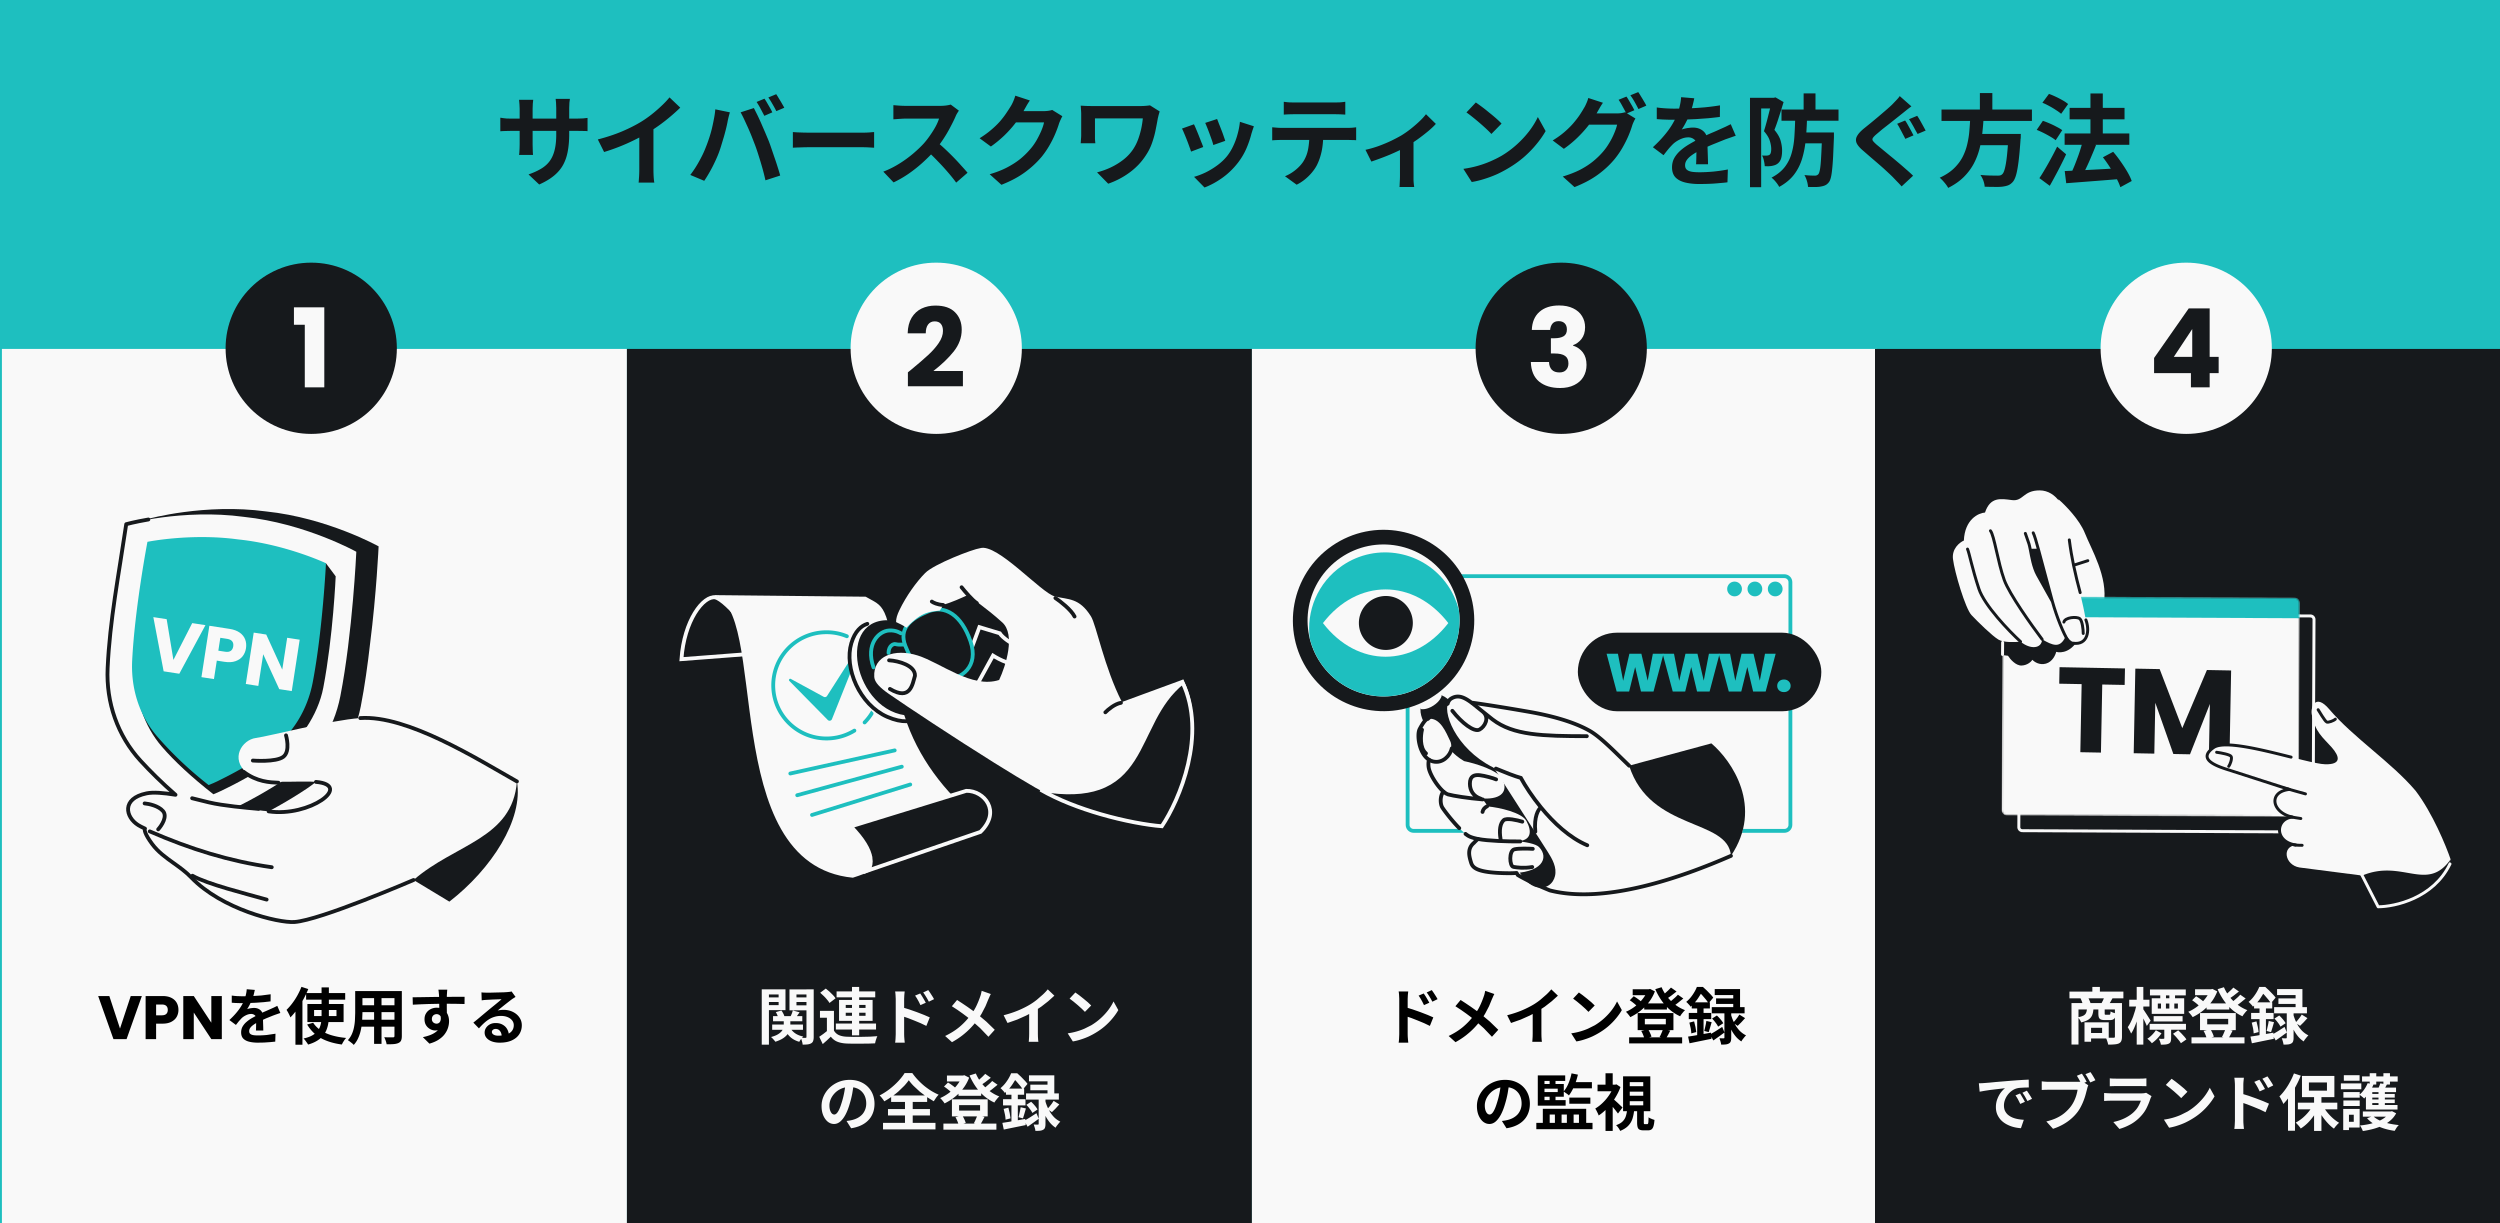
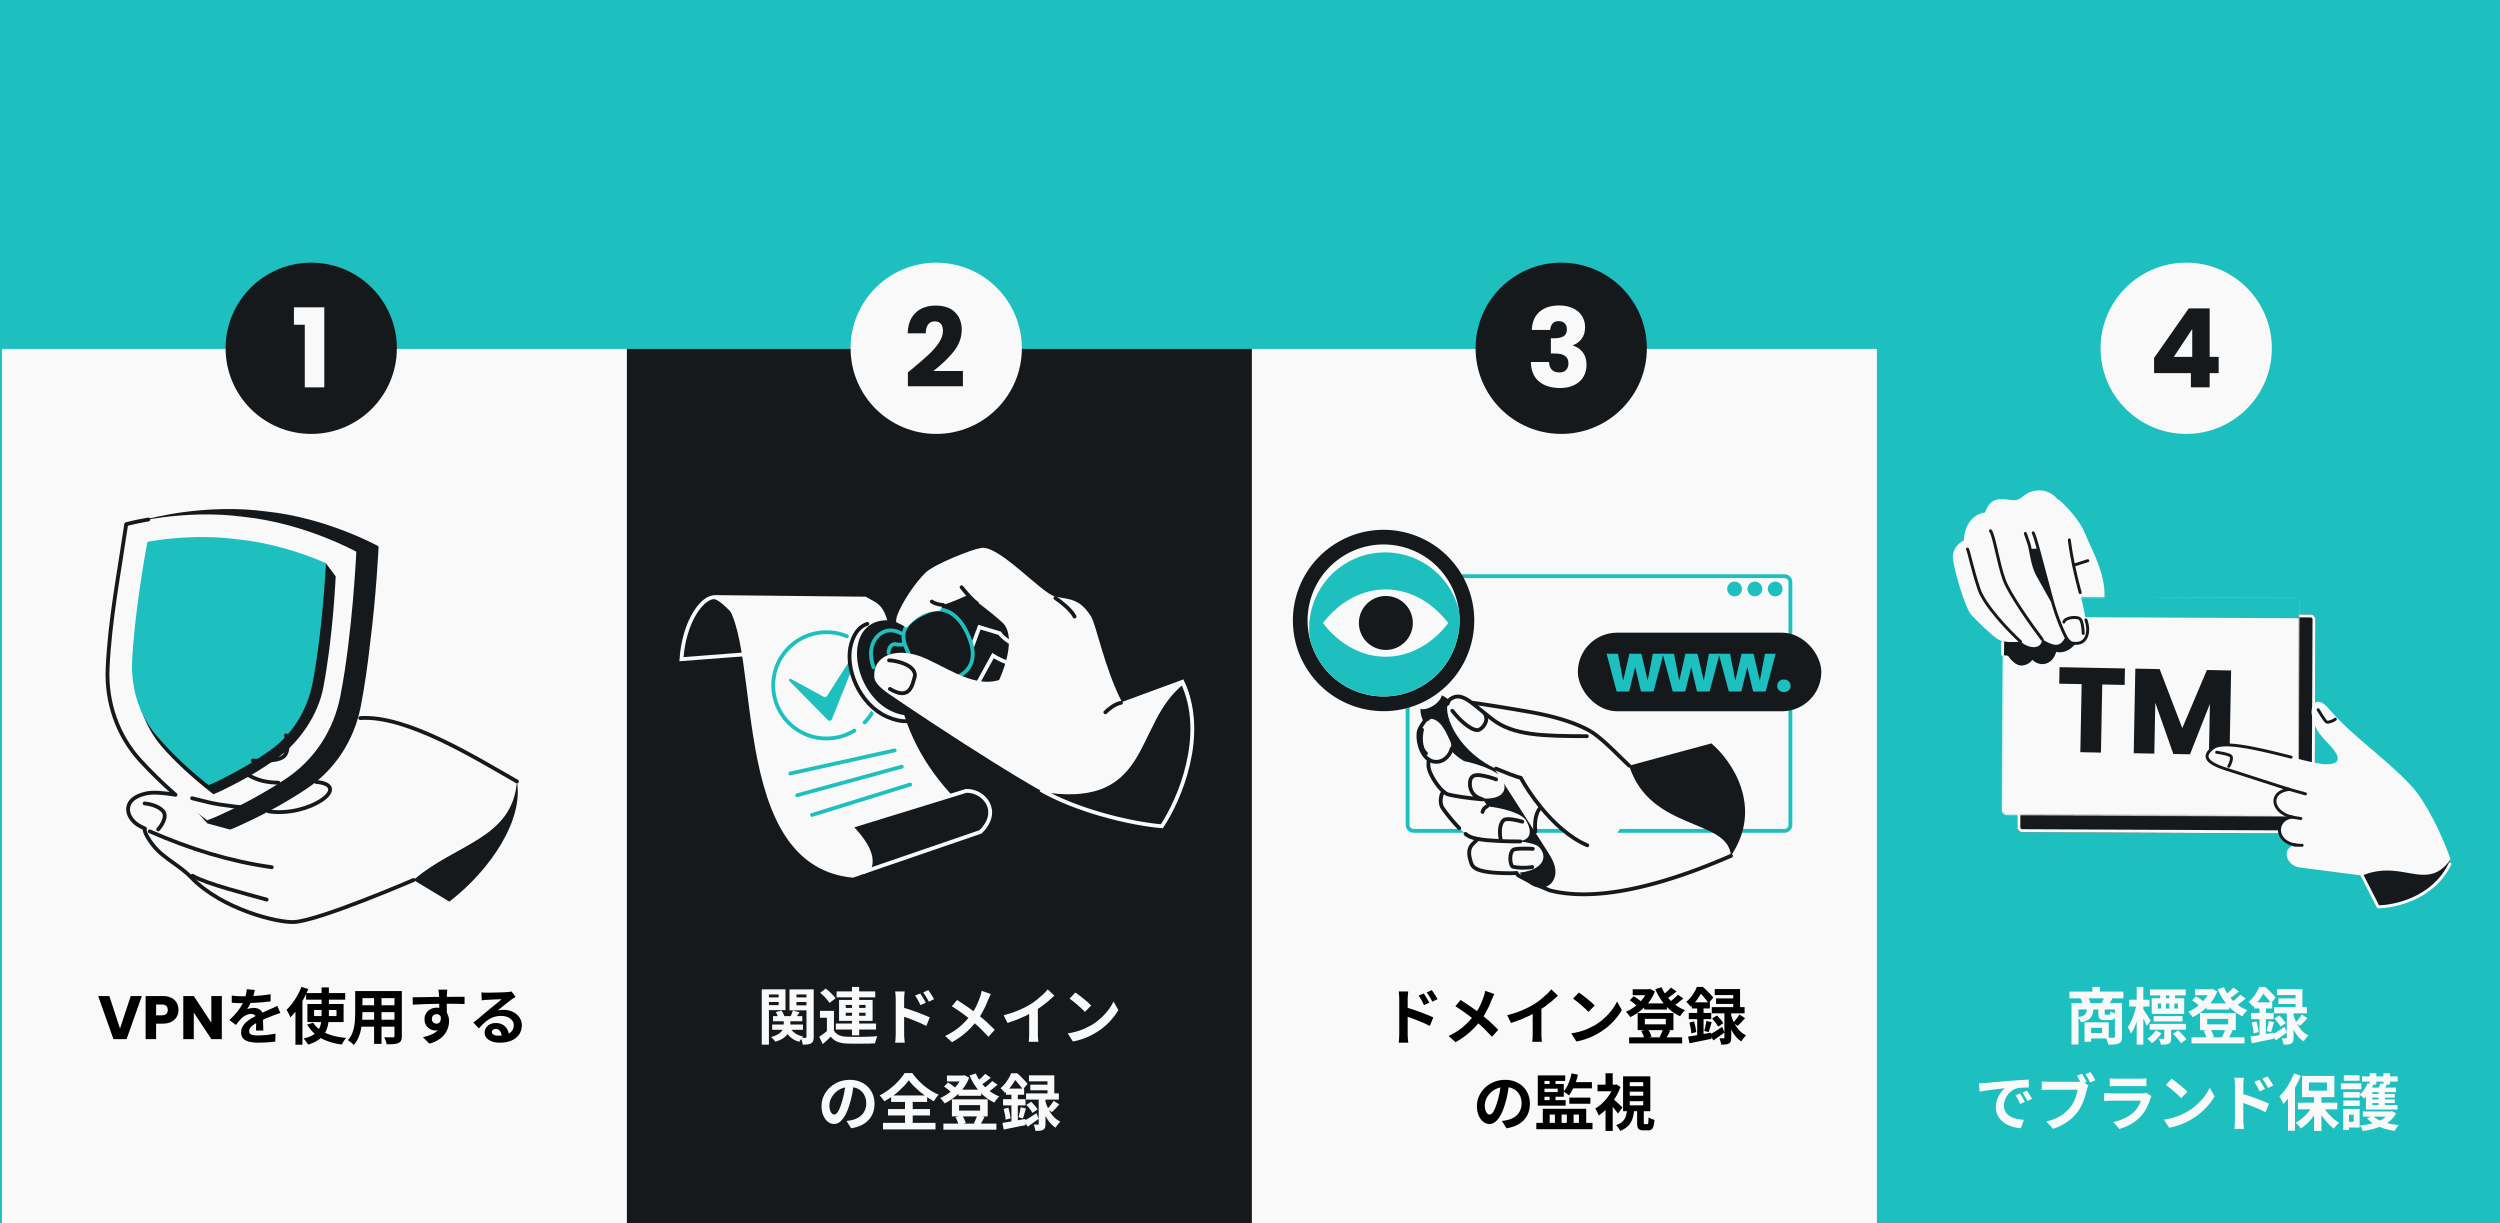
<svg xmlns="http://www.w3.org/2000/svg" width="1304" height="638" fill="none">
  <rect width="100%" height="100%" fill="#808080" stroke="none" />
  <style>.B{fill:#16191c}.C{fill:#f9f9f9}.D{fill:#1ebfbf}.E{stroke-width:2}.F{stroke-linecap:round}.G{stroke:#16191c}.H{stroke:#f9f9f9}.I{stroke-linejoin:round}.J{stroke:#1ebfbf}.K{stroke-width:1.544}</style>
  <g clip-path="url(#B)">
    <path d="M1304 638H0V0h1304z" class="D" />
    <path d="M1 182h326v456H1z" class="C" />
    <path d="M327 182h326v456H327z" class="B" />
    <path d="M653 182h326v456H653z" class="C" />
    <g class="B">
-       <path d="M978 182h326v456H978zM296.896 69.98c0 3.224-.243 6.153-.728 8.788-.451 2.6-1.248 4.975-2.392 7.124-1.144 2.115-2.739 4.021-4.784 5.72s-4.628 3.241-7.748 4.628l-5.564-5.252c2.496-.867 4.645-1.837 6.448-2.912 1.837-1.075 3.345-2.392 4.524-3.952 1.179-1.595 2.045-3.501 2.6-5.72.589-2.253.884-4.975.884-8.164V56.408l-.104-2.808-.208-2.028h7.436L297 53.6l-.104 2.808V69.98zm-18.772-17.94l-.208 1.976-.104 2.704v18.616l.052 2.236.052 1.872.104 1.352h-7.28a12.37 12.37 0 0 0 .156-1.352l.104-1.872.052-2.236V56.72l-.104-2.34-.208-2.34h7.384zm-17.16 9.36c.347.035.797.104 1.352.208l1.924.208 2.392.052h34.112l3.38-.104 2.34-.26v6.916c-.555-.069-1.3-.104-2.236-.104l-3.484-.052h-34.112l-2.392.052-1.872.052-1.404.104V61.4zm50.857 11.336c4.68-1.213 8.909-2.617 12.688-4.212 3.813-1.629 7.158-3.328 10.036-5.096 1.802-1.109 3.605-2.375 5.408-3.796 1.837-1.456 3.553-2.947 5.148-4.472 1.629-1.525 2.998-2.981 4.108-4.368l5.616 5.356a91.3 91.3 0 0 1-5.252 4.732 85.65 85.65 0 0 1-5.876 4.576 96.66 96.66 0 0 1-6.084 4.004c-1.976 1.144-4.195 2.323-6.656 3.536a99.11 99.11 0 0 1-7.696 3.432 103.85 103.85 0 0 1-8.164 2.86l-3.276-6.552zm21.632-5.98l7.384-1.716v23.4a64.58 64.58 0 0 0 .052 2.496 46.7 46.7 0 0 0 .156 2.496c.069.797.156 1.404.26 1.82h-8.216c.069-.416.121-1.023.156-1.82a48.89 48.89 0 0 0 .156-2.496 66.68 66.68 0 0 0 .052-2.496V66.756zm65.284-15.288a23.1 23.1 0 0 1 1.404 2.236l1.508 2.6c.486.867.884 1.629 1.196 2.288l-4.16 1.82-1.924-3.64c-.728-1.387-1.438-2.583-2.132-3.588l4.108-1.716zm6.136-2.34c.451.659.936 1.439 1.456 2.34a51.06 51.06 0 0 1 1.56 2.6c.486.832.884 1.543 1.196 2.132l-4.16 1.768c-.52-1.075-1.178-2.288-1.976-3.64-.762-1.352-1.49-2.513-2.184-3.484l4.108-1.716zm-36.712 27.664a69.76 69.76 0 0 0 1.664-4.576 58.99 58.99 0 0 0 1.456-4.992 97.64 97.64 0 0 0 1.092-5.148c.347-1.699.59-3.38.728-5.044l7.592 1.56-.468 1.716c-.173.659-.329 1.3-.468 1.924s-.242 1.144-.312 1.56a70.33 70.33 0 0 1-.728 3.276c-.312 1.283-.676 2.652-1.092 4.108l-1.3 4.316a58.68 58.68 0 0 1-1.3 3.952c-.624 1.664-1.369 3.397-2.236 5.2-.832 1.803-1.733 3.536-2.704 5.2-.936 1.664-1.854 3.155-2.756 4.472l-7.28-3.068c1.664-2.149 3.207-4.524 4.628-7.124 1.456-2.6 2.618-5.044 3.484-7.332zm25.688-1.092l-1.716-4.42c-.624-1.56-1.282-3.12-1.976-4.68l-2.028-4.42a66.32 66.32 0 0 0-1.82-3.588l6.916-2.236 1.82 3.64a112.63 112.63 0 0 1 2.08 4.524l2.028 4.68 1.768 4.212a81.46 81.46 0 0 1 1.456 4.056l1.664 4.888c.59 1.664 1.127 3.293 1.612 4.888.52 1.595.954 3.033 1.3 4.316l-7.696 2.496c-.45-2.045-.97-4.125-1.56-6.24s-1.213-4.195-1.872-6.24c-.624-2.045-1.282-4.004-1.976-5.876zm19.709-6.812l2.392.156 3.016.104 2.964.052h3.224 4.16 4.68 4.836 4.524 3.796 2.704a53.47 53.47 0 0 0 3.432-.104c1.075-.104 1.959-.173 2.652-.208v8.164l-2.652-.156c-1.179-.069-2.323-.104-3.432-.104h-2.704-3.848-4.524-4.784-4.732-4.16-3.172a103.13 103.13 0 0 0-4.576.104 81.63 81.63 0 0 0-3.796.156v-8.164zm86.591-11.18a77.35 77.35 0 0 0-.936 1.456c-.382.659-.676 1.265-.884 1.82-.728 1.629-1.63 3.449-2.704 5.46a66.23 66.23 0 0 1-3.588 6.084c-1.318 2.011-2.722 3.9-4.212 5.668-1.942 2.184-4.091 4.351-6.448 6.5-2.323 2.115-4.784 4.073-7.384 5.876a56.93 56.93 0 0 1-7.904 4.576l-5.356-5.616c2.808-1.075 5.529-2.427 8.164-4.056a60.93 60.93 0 0 0 7.332-5.304c2.254-1.907 4.194-3.761 5.824-5.564a43.59 43.59 0 0 0 3.224-4.212c1.04-1.491 1.958-2.964 2.756-4.42.797-1.491 1.386-2.86 1.768-4.108h-1.872-3.172-3.744-3.796-3.12-1.924c-.728 0-1.491.035-2.288.104-.798.035-1.56.087-2.288.156l-1.612.104v-7.384l1.924.156a50.69 50.69 0 0 0 2.288.156 47.01 47.01 0 0 0 1.976.052h2.132 3.328 3.848 3.848 3.224 1.976a21.39 21.39 0 0 0 3.12-.208c.97-.139 1.716-.295 2.236-.468l4.264 3.172zM488.501 73.88a73.49 73.49 0 0 1 4.316 3.744 135.87 135.87 0 0 1 4.524 4.42c1.49 1.525 2.86 2.999 4.108 4.42 1.282 1.387 2.357 2.6 3.224 3.64l-5.928 5.148c-1.283-1.768-2.756-3.605-4.42-5.512-1.63-1.907-3.363-3.796-5.2-5.668-1.803-1.907-3.64-3.709-5.512-5.408l4.888-4.784zm65.624-13.26c-.277.485-.572 1.075-.884 1.768-.312.659-.589 1.317-.832 1.976-.451 1.525-1.092 3.276-1.924 5.252-.797 1.941-1.803 3.969-3.016 6.084-1.179 2.08-2.548 4.091-4.108 6.032-2.496 2.981-5.408 5.685-8.736 8.112-3.293 2.427-7.384 4.611-12.272 6.552l-6.136-5.512c3.536-1.04 6.587-2.236 9.152-3.588s4.801-2.791 6.708-4.316c1.907-1.56 3.605-3.207 5.096-4.94 1.213-1.352 2.323-2.877 3.328-4.576a47.83 47.83 0 0 0 2.6-5.148c.728-1.699 1.213-3.189 1.456-4.472h-17.524l2.392-5.876h2.236 3.484 3.848 3.328 1.976c.797 0 1.595-.052 2.392-.156.832-.104 1.543-.26 2.132-.468l5.304 3.276zm-16.952-8.216c-.624.901-1.231 1.872-1.82 2.912l-1.352 2.392c-1.179 2.08-2.635 4.247-4.368 6.5-1.699 2.219-3.64 4.385-5.824 6.5-2.184 2.08-4.507 3.987-6.968 5.72l-5.876-4.316c2.288-1.421 4.299-2.877 6.032-4.368 1.768-1.491 3.293-2.964 4.576-4.42 1.283-1.491 2.375-2.912 3.276-4.264.936-1.387 1.733-2.617 2.392-3.692.416-.659.849-1.508 1.3-2.548.451-1.075.797-2.045 1.04-2.912l7.592 2.496zm67.705 5.72l-.312 1.092a19.34 19.34 0 0 0-.364 1.352c-.104.451-.191.797-.26 1.04-.312 1.803-.694 3.813-1.144 6.032-.416 2.184-1.023 4.42-1.82 6.708a27.43 27.43 0 0 1-3.224 6.552c-2.15 3.397-4.94 6.379-8.372 8.944-3.398 2.531-7.176 4.524-11.336 5.98l-5.824-5.928c2.357-.589 4.732-1.439 7.124-2.548 2.426-1.144 4.697-2.548 6.812-4.212 2.114-1.699 3.848-3.623 5.2-5.772.901-1.421 1.664-2.981 2.288-4.68s1.144-3.467 1.56-5.304a45.11 45.11 0 0 0 .884-5.616h-2.184-3.536-4.316-4.576-4.368-3.64-2.34v1.352 1.82 2.028 1.924 1.56 1.82a30.04 30.04 0 0 0 .208 2.444h-7.644l.156-2.236c.069-.659.104-1.335.104-2.028v-2.236-3.12-3.224-2.392c0-.728-.035-1.456-.104-2.184a41.11 41.11 0 0 0-.156-2.184l2.912.156a111.55 111.55 0 0 0 3.484.052h1.768 3.38 4.316 4.68 4.524 3.744 2.444a30.7 30.7 0 0 0 2.548-.104 34.46 34.46 0 0 0 2.34-.26l5.044 3.172zm29.952 3.952c.243.555.555 1.352.936 2.392.416 1.005.849 2.097 1.3 3.276a65.32 65.32 0 0 1 1.196 3.276l.832 2.444-6.24 2.184c-.139-.659-.381-1.491-.728-2.496l-1.144-3.172c-.416-1.144-.832-2.236-1.248-3.276s-.78-1.907-1.092-2.6l6.188-2.028zm19.188 3.796l-.728 2.132a49.19 49.19 0 0 1-.52 1.664c-.659 2.635-1.56 5.269-2.704 7.904-1.144 2.6-2.6 5.044-4.368 7.332-2.427 3.12-5.183 5.772-8.268 7.956-3.051 2.149-6.101 3.796-9.152 4.94l-5.46-5.564c1.907-.52 3.917-1.283 6.032-2.288 2.115-1.04 4.16-2.288 6.136-3.744s3.675-3.068 5.096-4.836c1.179-1.491 2.219-3.189 3.12-5.096a35.49 35.49 0 0 0 2.288-6.188c.624-2.219 1.04-4.403 1.248-6.552l7.28 2.34zm-31.252-1.04c.347.659.728 1.508 1.144 2.548a105.49 105.49 0 0 1 1.352 3.276l1.3 3.328a39.8 39.8 0 0 1 1.04 2.704l-6.344 2.392c-.208-.693-.52-1.595-.936-2.704a75.42 75.42 0 0 0-1.3-3.484c-.485-1.248-.953-2.392-1.404-3.432-.416-1.04-.78-1.837-1.092-2.392l6.24-2.236zm46.853-11.752a31.49 31.49 0 0 0 2.808.312 80.41 80.41 0 0 0 2.756.052h3.12 4.784 5.304 4.68 3.016a78.7 78.7 0 0 0 2.808-.052c.97-.069 1.906-.173 2.808-.312v6.708a68.79 68.79 0 0 0-2.808-.156 78.7 78.7 0 0 0-2.808-.052h-3.016-4.68-5.304-4.784-3.068a87.62 87.62 0 0 0-2.912.052c-1.006.035-1.907.087-2.704.156V53.08zm-6.032 13.312l2.444.208c.901.069 1.75.104 2.548.104h2.704 4.888 6.136 6.604 6.188 4.836 2.704c.554 0 1.3-.017 2.236-.052.97-.069 1.802-.156 2.496-.26v6.76c-.624-.069-1.387-.104-2.288-.104-.902-.035-1.716-.052-2.444-.052h-2.704-4.836-6.188-6.604-6.136-4.888-2.704a69.3 69.3 0 0 0-2.548.052c-.902.035-1.716.087-2.444.156v-6.812zm26.624 3.588c0 3.397-.295 6.448-.884 9.152-.59 2.669-1.439 5.079-2.548 7.228-.624 1.179-1.456 2.392-2.496 3.64a26.65 26.65 0 0 1-3.588 3.536 22.32 22.32 0 0 1-4.368 2.808l-6.084-4.42c1.837-.728 3.605-1.768 5.304-3.12s3.068-2.791 4.108-4.316c1.317-2.011 2.201-4.229 2.652-6.656s.676-5.027.676-7.8l7.228-.052zm22.018 8.164c2.254-.485 4.542-1.144 6.864-1.976 2.358-.867 4.559-1.785 6.604-2.756 2.046-1.005 3.762-1.907 5.148-2.704 1.699-1.04 3.363-2.201 4.992-3.484 1.664-1.317 3.19-2.635 4.576-3.952s2.514-2.548 3.38-3.692l5.148 5.044c-1.005 1.144-2.34 2.409-4.004 3.796a105.19 105.19 0 0 1-5.304 4.108c-1.906 1.352-3.813 2.583-5.72 3.692-1.178.728-2.53 1.473-4.056 2.236a131 131 0 0 1-4.836 2.184c-1.664.693-3.345 1.352-5.044 1.976a134.64 134.64 0 0 1-4.68 1.664l-3.068-6.136zm17.992-3.38l7.072-1.352v18.512 2.028c.035.763.087 1.456.156 2.08.07.659.139 1.161.208 1.508h-7.696c.07-.347.104-.849.104-1.508l.104-2.08c.035-.763.052-1.439.052-2.028v-17.16zm39.573-21.32c.901.624 1.959 1.387 3.172 2.288s2.461 1.889 3.744 2.964c1.317 1.04 2.548 2.063 3.692 3.068s2.08 1.907 2.808 2.704l-5.304 5.408c-.659-.728-1.525-1.595-2.6-2.6s-2.236-2.045-3.484-3.12-2.479-2.097-3.692-3.068-2.288-1.785-3.224-2.444l4.888-5.2zm-6.5 34.632c2.704-.381 5.252-.919 7.644-1.612s4.611-1.491 6.656-2.392 3.917-1.837 5.616-2.808a50.26 50.26 0 0 0 8.112-6.032c2.461-2.253 4.611-4.593 6.448-7.02 1.837-2.461 3.293-4.853 4.368-7.176l4.056 7.332c-1.317 2.323-2.947 4.645-4.888 6.968-1.907 2.323-4.073 4.541-6.5 6.656-2.427 2.08-5.044 3.952-7.852 5.616-1.768 1.075-3.675 2.097-5.72 3.068-2.045.936-4.212 1.768-6.5 2.496a45.86 45.86 0 0 1-7.072 1.768l-4.368-6.864zm85.072-37.7a23.1 23.1 0 0 1 1.404 2.236l1.508 2.6c.486.867.884 1.629 1.196 2.288l-4.16 1.768c-.52-1.075-1.161-2.288-1.924-3.64-.728-1.387-1.438-2.583-2.132-3.588l4.108-1.664zm6.136-2.34c.451.624.936 1.387 1.456 2.288a51.06 51.06 0 0 1 1.56 2.6c.52.832.919 1.56 1.196 2.184l-4.108 1.768a83.56 83.56 0 0 0-1.976-3.692c-.762-1.352-1.508-2.513-2.236-3.484l4.108-1.664zm-1.456 13.78a13.66 13.66 0 0 0-.936 1.768c-.312.659-.572 1.317-.78 1.976-.45 1.525-1.092 3.276-1.924 5.252-.832 1.941-1.837 3.952-3.016 6.032s-2.565 4.108-4.16 6.084c-2.461 2.981-5.356 5.685-8.684 8.112-3.293 2.427-7.384 4.611-12.272 6.552l-6.136-5.512c3.536-1.075 6.587-2.271 9.152-3.588 2.566-1.352 4.802-2.808 6.708-4.368s3.606-3.207 5.096-4.94c1.179-1.352 2.271-2.877 3.276-4.576 1.04-1.699 1.907-3.397 2.6-5.096.728-1.699 1.231-3.189 1.508-4.472h-17.524l2.392-5.876h2.236 3.484 3.796 3.38 1.924c.832 0 1.647-.052 2.444-.156.832-.139 1.526-.295 2.08-.468l5.356 3.276zM836.094 53.6a38.41 38.41 0 0 0-1.82 2.912l-1.352 2.392c-1.178 2.08-2.634 4.247-4.368 6.5-1.733 2.219-3.692 4.385-5.876 6.5a55.56 55.56 0 0 1-6.968 5.72l-5.824-4.368c2.288-1.387 4.299-2.825 6.032-4.316s3.242-2.964 4.524-4.42c1.283-1.491 2.392-2.912 3.328-4.264.936-1.387 1.716-2.635 2.34-3.744.416-.624.85-1.456 1.3-2.496.486-1.075.832-2.045 1.04-2.912l7.644 2.496zm47.633-2.34c-.173.936-.451 2.149-.832 3.64s-.936 3.172-1.664 5.044c-.555 1.283-1.196 2.617-1.924 4.004a34.83 34.83 0 0 1-2.132 3.64c.451-.208 1.023-.381 1.716-.52.693-.173 1.404-.295 2.132-.364.763-.104 1.439-.156 2.028-.156 2.184 0 3.987.624 5.408 1.872 1.456 1.248 2.184 3.103 2.184 5.564v2.548l.104 3.172.104 3.172c.035 1.04.052 1.976.052 2.808h-6.24c.069-.589.104-1.283.104-2.08a61.95 61.95 0 0 0 .052-2.6c.035-.901.052-1.768.052-2.6a58.49 58.49 0 0 0 .052-2.34c0-1.664-.451-2.808-1.352-3.432a4.69 4.69 0 0 0-2.912-.988c-1.456 0-2.929.364-4.42 1.092-1.456.693-2.687 1.525-3.692 2.496a43.25 43.25 0 0 0-2.34 2.548c-.763.936-1.595 1.993-2.496 3.172l-5.564-4.16c2.253-2.08 4.195-4.091 5.824-6.032 1.664-1.941 3.068-3.865 4.212-5.772s2.08-3.813 2.808-5.72a29.46 29.46 0 0 0 1.248-4.316c.347-1.525.555-2.947.624-4.264l6.864.572zm-19.552 4.784c1.317.208 2.843.364 4.576.468s3.259.156 4.576.156a195.85 195.85 0 0 0 7.488-.156c2.739-.104 5.512-.277 8.32-.52 2.808-.277 5.477-.624 8.008-1.04l-.052 6.032c-1.837.243-3.831.468-5.98.676l-6.5.468-6.292.26-5.356.052h-2.6l-3.12-.104-3.068-.208v-6.084zm41.184 14.768c-.555.173-1.213.399-1.976.676l-2.236.78c-.728.243-1.387.485-1.976.728l-5.928 2.392a103.42 103.42 0 0 0-7.072 3.276c-1.56.832-2.877 1.647-3.952 2.444s-1.889 1.612-2.444 2.444c-.555.797-.832 1.681-.832 2.652 0 .728.156 1.335.468 1.82.312.451.78.815 1.404 1.092s1.404.468 2.34.572 2.045.156 3.328.156c2.219 0 4.663-.121 7.332-.364 2.669-.277 5.148-.641 7.436-1.092l-.208 6.708c-1.109.139-2.513.277-4.212.416a83.22 83.22 0 0 1-5.304.364 136.15 136.15 0 0 1-5.2.104c-2.704 0-5.131-.26-7.28-.78s-3.848-1.404-5.096-2.652c-1.213-1.283-1.82-3.033-1.82-5.252 0-1.803.399-3.432 1.196-4.888.832-1.456 1.924-2.773 3.276-3.952s2.825-2.236 4.42-3.172a83.99 83.99 0 0 1 4.784-2.652c1.595-.832 3.033-1.543 4.316-2.132a88.25 88.25 0 0 1 3.588-1.56c1.144-.485 2.236-.971 3.276-1.456l2.912-1.3 2.86-1.404 2.6 6.032zm23.868-13.676h29.744v5.824h-29.744v-5.824zm10.452 11.96h12.896v5.668h-12.896v-5.668zm1.092-20.384h6.188v10.452h-6.188V48.712zm9.62 20.384h6.188v.468 1.092 1.04l-.416 9.828c-.138 2.704-.312 4.975-.52 6.812-.173 1.803-.398 3.241-.676 4.316s-.606 1.855-.988 2.34c-.589.763-1.213 1.3-1.872 1.612s-1.421.537-2.288.676c-.762.173-1.75.26-2.964.26-1.178.035-2.444.017-3.796-.052-.034-.901-.225-1.941-.572-3.12s-.78-2.201-1.3-3.068c1.179.139 2.254.225 3.224.26l2.236.052c.763 0 1.37-.26 1.82-.78.347-.381.642-1.3.884-2.756s.434-3.623.572-6.5c.174-2.877.33-6.656.468-11.336v-1.144zm-13.988-8.892h6.188c-.104 4.16-.312 8.095-.624 11.804s-.936 7.159-1.872 10.348c-.901 3.155-2.305 6.015-4.212 8.58-1.906 2.531-4.524 4.715-7.852 6.552-.381-.763-.97-1.629-1.768-2.6-.762-.936-1.508-1.681-2.236-2.236 2.982-1.56 5.304-3.432 6.968-5.616s2.86-4.645 3.588-7.384c.763-2.739 1.231-5.72 1.404-8.944a232.77 232.77 0 0 0 .416-10.504zM912.795 51h13.052v5.564h-7.228v41.08h-5.824V51zm11.336 0h1.092l.884-.208 4.212 2.444-1.508 4.888-1.612 5.044a82.46 82.46 0 0 1-1.664 4.576c1.699 2.045 2.791 3.969 3.276 5.772s.728 3.467.728 4.992c0 1.733-.19 3.172-.572 4.316-.381 1.109-1.005 1.976-1.872 2.6a4.9 4.9 0 0 1-1.404.728c-.52.173-1.074.312-1.664.416a19.57 19.57 0 0 1-1.664.156 33.71 33.71 0 0 1-1.872-.052c-.034-.797-.173-1.716-.416-2.756-.208-1.075-.537-2.011-.988-2.808a18.45 18.45 0 0 0 1.3.052h1.04c.59 0 1.11-.139 1.56-.416.312-.243.538-.624.676-1.144s.208-1.144.208-1.872c0-1.248-.242-2.669-.728-4.264s-1.508-3.276-3.068-5.044a79.58 79.58 0 0 0 1.144-3.9c.416-1.456.798-2.912 1.144-4.368l1.04-4.056.728-3.172V51zm69.577 11.856c.485.659.988 1.473 1.508 2.444l1.612 2.912 1.248 2.392-4.264 1.82c-.347-.728-.78-1.56-1.3-2.496a73.92 73.92 0 0 0-1.508-2.86c-.485-.971-.971-1.803-1.456-2.496l4.16-1.716zm6.292-2.444c.45.624.95 1.421 1.51 2.392l1.61 2.912 1.3 2.392-4.21 1.768-1.406-2.496c-.485-.936-1.005-1.872-1.56-2.808-.52-.936-1.023-1.733-1.508-2.392l4.264-1.768zm-3.016-4.94a93.41 93.41 0 0 0-2.444 1.872l-2.132 1.716-3.068 2.444-3.744 2.964-3.796 2.964-3.068 2.6c-.936.797-1.56 1.456-1.872 1.976-.277.485-.26.971.052 1.456.347.485.988 1.144 1.924 1.976l2.964 2.444 3.9 3.224c1.421 1.144 2.86 2.34 4.316 3.588 1.456 1.213 2.86 2.427 4.212 3.64a61.38 61.38 0 0 1 3.64 3.328l-5.98 5.564a50.44 50.44 0 0 0-2.288-2.444l-2.288-2.392c-.797-.797-1.82-1.768-3.068-2.912-1.248-1.179-2.617-2.409-4.108-3.692l-4.42-3.796-3.952-3.432c-1.733-1.456-2.86-2.791-3.38-4.004-.485-1.213-.399-2.409.26-3.588.659-1.213 1.855-2.531 3.588-3.952l3.484-2.808 4.056-3.38 3.952-3.38c1.283-1.109 2.357-2.08 3.224-2.912l2.236-2.34c.763-.797 1.335-1.491 1.716-2.08l6.084 5.356zm15.706 1.664h47.16v5.928h-47.16v-5.928zm17.37 12.74h19.91v5.876h-19.91v-5.876zm17.57 0h6.45s-.02.173-.05.52v1.092c0 .416-.04.78-.11 1.092-.31 4.749-.65 8.632-1.04 11.648-.38 3.016-.81 5.373-1.3 7.072-.48 1.664-1.07 2.877-1.76 3.64-.8.867-1.63 1.456-2.5 1.768s-1.91.537-3.12.676c-1 .104-2.32.139-3.95.104a126.87 126.87 0 0 1-5.05-.104c-.03-.901-.26-1.941-.67-3.12-.42-1.144-.94-2.149-1.56-3.016a69.28 69.28 0 0 0 5.2.312l3.59.052c.59 0 1.07-.035 1.45-.104a2.51 2.51 0 0 0 1.09-.572c.56-.451 1.03-1.439 1.41-2.964.41-1.525.78-3.692 1.09-6.5s.59-6.361.83-10.66v-.936zm-19.91-9.204h6.96c-.13 2.773-.36 5.581-.67 8.424a57.43 57.43 0 0 1-1.46 8.372c-.69 2.739-1.7 5.356-3.01 7.852-1.32 2.496-3.05 4.819-5.2 6.968s-4.87 4.056-8.17 5.72c-.45-.867-1.11-1.803-1.97-2.808-.84-1.005-1.65-1.837-2.45-2.496 3.02-1.387 5.48-2.999 7.39-4.836 1.94-1.872 3.46-3.883 4.57-6.032 1.11-2.184 1.93-4.455 2.45-6.812.55-2.357.92-4.749 1.09-7.176a180.99 180.99 0 0 0 .47-7.176zm4.99-12.116h6.5v10.92h-6.5v-10.92zm44.2 21.06h33.75v5.928h-33.75v-5.928zm2.6-13.364h28.65v5.98h-28.65v-5.98zm10.87-7.488h6.44v25.168h-6.44V48.764zm-13.42 40.456l8.06-.364 9.78-.52 10.34-.572-.05 5.668-9.77.78-9.42.728-8.16.624-.78-6.344zm19.92-7.176l5.35-2.86a58.84 58.84 0 0 1 3.85 4.992c1.28 1.803 2.44 3.588 3.48 5.356s1.82 3.397 2.34 4.888l-5.92 3.224c-.45-1.421-1.16-3.033-2.14-4.836a80.04 80.04 0 0 0-3.27-5.512c-1.21-1.907-2.45-3.657-3.69-5.252zm-10.56-8.216l6.97 1.82c-.76 1.976-1.6 4.004-2.5 6.084-.86 2.08-1.75 4.056-2.65 5.928-.87 1.872-1.7 3.536-2.5 4.992l-5.56-1.82c.56-1.144 1.13-2.409 1.72-3.796.59-1.421 1.16-2.895 1.71-4.42a63.06 63.06 0 0 0 1.56-4.524 86.66 86.66 0 0 0 1.25-4.264zM1065.31 53.6l3.43-4.628c1.15.416 2.34.919 3.59 1.508a48.63 48.63 0 0 1 3.59 1.872c1.14.659 2.08 1.3 2.81 1.924l-3.64 5.096c-.69-.624-1.6-1.283-2.71-1.976-1.07-.728-2.23-1.421-3.48-2.08-1.25-.693-2.44-1.265-3.59-1.716zm-2.96 14.144l3.22-4.732a49.67 49.67 0 0 1 3.59 1.404c1.28.555 2.5 1.144 3.64 1.768 1.18.589 2.13 1.161 2.86 1.716l-3.43 5.252c-.69-.589-1.61-1.213-2.76-1.872-1.11-.659-2.29-1.3-3.53-1.924-1.25-.624-2.45-1.161-3.59-1.612zm1.4 25.168c.9-1.317 1.87-2.877 2.91-4.68 1.08-1.803 2.15-3.709 3.23-5.72 1.11-2.011 2.15-4.021 3.12-6.032l4.68 4.004a142.91 142.91 0 0 1-2.71 5.564c-.93 1.872-1.9 3.727-2.91 5.564a182.97 182.97 0 0 1-2.91 5.304l-5.41-4.004z" />
      <circle cx="162.335" cy="181.665" r="44.665" />
    </g>
    <path d="M153.317 169.395v-9.091h15.837v41.737h-10.177v-32.646h-5.66z" class="C" />
    <circle cx="814.335" cy="181.665" r="44.665" class="B" />
    <g class="C">
      <path d="M798.994 172.082c.153-4.078 1.487-7.223 4.003-9.434s5.927-3.316 10.234-3.316c2.859 0 5.298.496 7.318 1.487 2.058.991 3.602 2.344 4.631 4.059 1.067 1.715 1.601 3.64 1.601 5.775 0 2.515-.629 4.574-1.887 6.175-1.257 1.562-2.725 2.63-4.402 3.201v.229c2.173.724 3.888 1.925 5.146 3.602s1.886 3.831 1.886 6.461c0 2.363-.552 4.459-1.658 6.289-1.067 1.791-2.649 3.202-4.745 4.231-2.058 1.029-4.517 1.543-7.376 1.543-4.574 0-8.233-1.124-10.977-3.373-2.706-2.249-4.136-5.641-4.288-10.177h9.491c.038 1.677.514 3.011 1.429 4.002.915.953 2.249 1.43 4.002 1.43 1.487 0 2.63-.42 3.431-1.258.838-.877 1.258-2.02 1.258-3.431 0-1.829-.591-3.144-1.773-3.945-1.143-.838-2.992-1.257-5.546-1.257h-1.829v-7.948h1.829c1.944 0 3.507-.324 4.689-.972 1.219-.686 1.829-1.886 1.829-3.602 0-1.372-.381-2.439-1.143-3.201s-1.811-1.144-3.145-1.144c-1.448 0-2.535.438-3.259 1.315-.686.877-1.086 1.963-1.2 3.259h-9.549z" />
      <circle cx="488.335" cy="181.665" r="44.665" />
    </g>
    <path d="M473.558 194.208l1.772-1.429c3.736-3.087 6.67-5.622 8.805-7.604 2.173-1.982 4.002-4.059 5.489-6.232s2.229-4.288 2.229-6.346c0-1.563-.362-2.783-1.086-3.66s-1.81-1.315-3.259-1.315-2.592.553-3.43 1.659c-.801 1.067-1.201 2.591-1.201 4.573h-9.434c.077-3.239.763-5.946 2.059-8.118 1.334-2.173 3.068-3.774 5.202-4.803 2.173-1.029 4.574-1.544 7.204-1.544 4.536 0 7.948 1.163 10.235 3.488 2.325 2.325 3.487 5.355 3.487 9.091 0 4.078-1.391 7.871-4.173 11.377-2.783 3.469-6.328 6.861-10.635 10.177h15.437v7.948h-28.701v-7.262z" class="B" />
    <circle cx="1140.33" cy="181.665" r="44.665" class="C" />
    <path d="M1123.57 194.609v-7.89l18.07-25.843h10.92v25.271h4.69v8.462h-4.69v7.432h-9.78v-7.432h-19.21zm19.9-22.984l-9.61 14.522h9.61v-14.522z" class="B" />
    <g fill="#000">
      <path d="M73.989 519.536L66.021 542h-6.848l-7.968-22.464h5.824l5.568 16.96 5.6-16.96h5.792zm19.087 7.232c0 1.301-.299 2.496-.896 3.584-.597 1.067-1.515 1.931-2.752 2.592s-2.773.992-4.608.992h-3.392V542h-5.472v-22.464h8.864c1.792 0 3.307.309 4.544.928s2.165 1.472 2.784 2.56.928 2.336.928 3.744zm-8.672 2.816c1.045 0 1.824-.245 2.336-.736s.768-1.184.768-2.08-.256-1.589-.768-2.08-1.291-.736-2.336-.736h-2.976v5.632h2.976zM115.701 542h-5.472l-9.152-13.856V542h-5.472v-22.464h5.472l9.152 13.92v-13.92h5.472V542zm17.214-25.664l-.512 2.24c-.235.917-.576 1.952-1.024 3.104l-1.184 2.464c-.427.832-.864 1.579-1.312 2.24.277-.128.629-.235 1.056-.32.427-.107.864-.181 1.312-.224.469-.064.885-.096 1.248-.096 1.344 0 2.453.384 3.328 1.152.896.768 1.344 1.909 1.344 3.424v1.568l.064 1.952.064 1.952.032 1.728h-3.84c.043-.363.064-.789.064-1.28l.032-1.6.032-1.6.032-1.44c0-1.024-.277-1.728-.832-2.112a2.89 2.89 0 0 0-1.792-.608c-.896 0-1.803.224-2.72.672-.896.427-1.653.939-2.272 1.536l-1.44 1.568-1.536 1.952-3.424-2.56c1.387-1.28 2.581-2.517 3.584-3.712 1.024-1.195 1.888-2.379 2.592-3.552s1.28-2.347 1.728-3.52a18.13 18.13 0 0 0 .768-2.656c.213-.939.341-1.813.384-2.624l4.224.352zm-12.032 2.944a29.66 29.66 0 0 0 2.816.288l2.816.096 4.608-.096 5.12-.32 4.928-.64-.032 3.712-3.68.416-4 .288-3.872.16-3.296.032h-1.6l-1.92-.064-1.888-.128v-3.744zm25.344 9.088l-1.216.416-1.376.48-1.216.448-3.648 1.472-4.352 2.016c-.96.512-1.771 1.013-2.432 1.504s-1.163.992-1.504 1.504c-.341.491-.512 1.035-.512 1.632 0 .448.096.821.288 1.12.192.277.48.501.864.672s.864.288 1.44.352 1.259.096 2.048.096c1.365 0 2.869-.075 4.512-.224l4.576-.672-.128 4.128-2.592.256-3.264.224-3.2.064c-1.664 0-3.157-.16-4.48-.48s-2.368-.864-3.136-1.632c-.747-.789-1.12-1.867-1.12-3.232 0-1.109.245-2.112.736-3.008a9.42 9.42 0 0 1 2.016-2.432c.832-.725 1.739-1.376 2.72-1.952l2.944-1.632 2.656-1.312 2.208-.96 2.016-.896 1.792-.8 1.76-.864 1.6 3.712zm13.44-10.4h20.384v3.456h-20.384v-3.456zm4.16 8.832v3.168h11.68V526.8h-11.68zm-3.488-3.104h18.88v9.408h-18.88v-9.408zm3.008 9.76c.981 1.515 2.283 2.827 3.904 3.936 1.621 1.088 3.552 1.963 5.792 2.624s4.747 1.12 7.52 1.376a9.08 9.08 0 0 0-.864 1.024l-.8 1.248-.608 1.152c-2.88-.384-5.472-1.013-7.776-1.888-2.283-.853-4.277-1.984-5.984-3.392-1.685-1.429-3.125-3.147-4.32-5.152l3.136-.928zm4.384-18.432h3.808v14.592a28.5 28.5 0 0 1-.256 3.84c-.171 1.237-.48 2.432-.928 3.584a11.11 11.11 0 0 1-1.856 3.168c-.811.981-1.856 1.867-3.136 2.656s-2.837 1.451-4.672 1.984c-.128-.277-.341-.619-.64-1.024l-.864-1.184c-.299-.384-.587-.704-.864-.96 1.728-.384 3.157-.875 4.288-1.472 1.152-.619 2.069-1.323 2.752-2.112s1.195-1.632 1.536-2.528a11.83 11.83 0 0 0 .672-2.88 29.25 29.25 0 0 0 .16-3.104v-14.56zm-10.496-.288l3.552 1.152c-.725 1.813-1.589 3.627-2.592 5.44a51.61 51.61 0 0 1-3.2 5.12c-1.131 1.6-2.304 3.008-3.52 4.224-.107-.32-.277-.725-.512-1.216l-.768-1.504-.736-1.216a27.69 27.69 0 0 0 2.976-3.392 32.76 32.76 0 0 0 2.688-4.128c.811-1.472 1.515-2.965 2.112-4.48zm-3.136 8.896l3.648-3.648v.032 24.928h-3.648v-21.312zm33.376-6.688h19.616v3.68h-19.616v-3.68zm0 7.392h19.68v3.584h-19.68v-3.584zm-.064 7.552h19.872v3.616h-19.872v-3.616zm-2.144-14.944h3.776v11.52l-.16 4.128a33.35 33.35 0 0 1-.64 4.512c-.299 1.493-.757 2.923-1.376 4.288-.597 1.365-1.387 2.581-2.368 3.648-.192-.256-.48-.544-.864-.864l-1.184-.928-.992-.704c.875-.96 1.568-2.016 2.08-3.168a16.9 16.9 0 0 0 1.12-3.616c.256-1.259.416-2.507.48-3.744l.128-3.584v-11.488zm20.48 0h3.84v23.392c0 1.024-.128 1.813-.384 2.368-.256.576-.715 1.013-1.376 1.312-.64.299-1.461.491-2.464.576s-2.24.117-3.712.096c-.064-.512-.224-1.131-.48-1.856s-.512-1.333-.768-1.824l1.856.064h1.632 1.056c.299 0 .501-.053.608-.16.128-.107.192-.309.192-.608v-23.36zm-10.624 1.472h3.872v26.048h-3.872v-26.048zm38.176-2.208l-.096.832-.064 1.12-.064.8-.032 1.728v2.368 2.656l.032 2.496.032 1.92-4-1.344v-1.6-2.208l-.032-2.4-.032-2.144-.064-1.44-.16-1.728-.16-1.056h4.64zm-18.08 3.968l3.2-.032 3.744-.064 3.84-.064 3.552-.032 2.88-.032h2.656l2.848-.032h2.56 1.824l-.032 3.776-3.968-.096-6.016-.064-4.416.064-4.448.096-4.256.16-3.872.192-.096-3.872zm17.312 9.472c0 1.749-.213 3.2-.64 4.352-.405 1.152-1.024 2.027-1.856 2.624-.832.576-1.867.864-3.104.864-.597 0-1.227-.128-1.888-.384-.64-.256-1.237-.629-1.792-1.12s-1.003-1.099-1.344-1.824c-.32-.725-.48-1.579-.48-2.56 0-1.216.288-2.261.864-3.136a5.86 5.86 0 0 1 2.304-2.08 6.88 6.88 0 0 1 3.232-.768c1.408 0 2.581.32 3.52.96.96.619 1.675 1.461 2.144 2.528.491 1.067.736 2.272.736 3.616 0 1.045-.171 2.133-.512 3.264s-.907 2.24-1.696 3.328c-.768 1.067-1.813 2.037-3.136 2.912-1.301.875-2.933 1.589-4.896 2.144l-3.424-3.392c1.365-.277 2.635-.64 3.808-1.088s2.197-1.013 3.072-1.696a7.02 7.02 0 0 0 2.08-2.528c.512-1.003.768-2.208.768-3.616 0-1.024-.256-1.792-.768-2.304-.491-.512-1.088-.768-1.792-.768a2.62 2.62 0 0 0-1.184.288 2.26 2.26 0 0 0-.928.864c-.235.384-.352.853-.352 1.408 0 .725.245 1.312.736 1.76.512.427 1.088.64 1.728.64.512 0 .96-.16 1.344-.48.405-.32.672-.853.8-1.6s.021-1.749-.32-3.008l2.976.8zm18.592-12.032a14.36 14.36 0 0 0 1.44.128l1.472.032h1.536l2.304-.064 2.592-.064 2.304-.064 1.632-.096 1.568-.16c.384-.064.672-.128.864-.192l2.08 2.848-1.12.704c-.384.235-.757.491-1.12.768l-1.536 1.184-1.92 1.504-1.952 1.568-1.696 1.376c.533-.128 1.045-.213 1.536-.256a11.62 11.62 0 0 1 1.504-.096c1.813 0 3.435.352 4.864 1.056 1.451.704 2.592 1.664 3.424 2.88.853 1.195 1.28 2.571 1.28 4.128 0 1.685-.427 3.211-1.28 4.576s-2.144 2.453-3.872 3.264c-1.707.811-3.851 1.216-6.432 1.216-1.472 0-2.805-.213-4-.64-1.173-.427-2.101-1.035-2.784-1.824s-1.024-1.717-1.024-2.784c0-.875.235-1.685.704-2.432.491-.768 1.163-1.387 2.016-1.856.875-.469 1.877-.704 3.008-.704 1.472 0 2.709.299 3.712.896 1.024.576 1.803 1.355 2.336 2.336.555.981.843 2.059.864 3.232l-3.744.512c-.021-1.173-.32-2.112-.896-2.816-.555-.725-1.301-1.088-2.24-1.088-.597 0-1.077.16-1.44.48-.363.299-.544.651-.544 1.056 0 .597.299 1.077.896 1.44s1.376.544 2.336.544c1.813 0 3.328-.213 4.544-.64 1.216-.448 2.123-1.077 2.72-1.888.619-.832.928-1.813.928-2.944 0-.96-.299-1.803-.896-2.528-.576-.725-1.365-1.291-2.368-1.696s-2.133-.608-3.392-.608c-1.237 0-2.368.16-3.392.48-1.024.299-1.995.736-2.912 1.312-.896.555-1.781 1.237-2.656 2.048a34.04 34.04 0 0 0-2.56 2.656l-2.912-3.008 1.952-1.568 2.208-1.856 2.144-1.792 1.728-1.44 1.568-1.28 1.856-1.504 1.824-1.504 1.44-1.248-1.248.032-1.696.064-1.824.064-1.696.096-1.28.064-1.344.096-1.28.16-.128-4.16z" />
      <path d="M742.624 518.192l.992 1.504 1.024 1.728.896 1.6-2.784 1.248-.896-1.824-.864-1.536c-.299-.512-.651-1.045-1.056-1.6l2.688-1.12zm4.192-1.76l1.024 1.472 1.088 1.696c.363.555.661 1.077.896 1.568l-2.688 1.312-.992-1.792-.928-1.504a15.07 15.07 0 0 0-1.056-1.504l2.656-1.248zm-16.96 22.976v-2.016-3.232-3.84-3.872-3.328-2.112l-.096-1.952c-.043-.725-.117-1.365-.224-1.92h4.992l-.192 1.856-.096 2.016v2.4 3.424 3.808 3.744 3.104 1.92l.032 1.248.128 1.664.16 1.536h-5.024c.107-.619.181-1.355.224-2.208l.096-2.24zm3.456-13.984l3.552 1.088 4 1.408 3.808 1.472 2.944 1.28-1.792 4.448-3.008-1.44-3.328-1.376-3.264-1.28-2.912-.992v-4.608zm46.144-6.944a13.21 13.21 0 0 0-.704 1.44l-.64 1.44-1.44 3.488-1.952 3.744a34.13 34.13 0 0 1-2.4 3.616 45.28 45.28 0 0 1-3.36 3.936c-1.237 1.301-2.656 2.581-4.256 3.84s-3.435 2.464-5.504 3.616l-3.584-3.232c2.923-1.408 5.44-2.997 7.552-4.768a36.89 36.89 0 0 0 5.664-6.016c1.301-1.643 2.336-3.285 3.104-4.928.789-1.664 1.451-3.296 1.984-4.896a10.05 10.05 0 0 0 .448-1.472l.32-1.472 4.768 1.664zm-17.6 3.104l2.56 1.664 2.752 1.856 2.656 1.888 2.304 1.696 4.992 4.192 4.384 4.256-3.296 3.648-4.288-4.48-4.704-4.192-1.984-1.6-2.432-1.824-2.72-1.92-2.944-1.92 2.72-3.264zm24.288 7.968c2.88-.747 5.483-1.611 7.808-2.592 2.347-1.003 4.405-2.048 6.176-3.136 1.109-.683 2.219-1.461 3.328-2.336l3.168-2.752c1.003-.939 1.845-1.835 2.528-2.688l3.456 3.296-3.232 2.912-3.616 2.816-3.744 2.464-4.096 2.176-4.736 2.112-5.024 1.76-2.016-4.032zm13.312-3.68l4.544-1.056v14.4l.032 1.536.096 1.536c.043.491.096.864.16 1.12h-5.056c.043-.256.075-.629.096-1.12l.096-1.536.032-1.536v-13.344zm24.096-8.192l1.952 1.408 2.304 1.824 2.272 1.888 1.728 1.664-3.264 3.328-1.6-1.6-2.144-1.92-2.272-1.888-1.984-1.504 3.008-3.2zm-4 21.312a33.89 33.89 0 0 0 4.704-.992c1.472-.427 2.837-.917 4.096-1.472l3.456-1.728c1.813-1.088 3.477-2.325 4.992-3.712s2.837-2.827 3.968-4.32c1.131-1.515 2.027-2.987 2.688-4.416l2.496 4.512c-.811 1.429-1.813 2.859-3.008 4.288-1.173 1.429-2.507 2.795-4 4.096a34.17 34.17 0 0 1-4.832 3.456c-1.088.661-2.261 1.291-3.52 1.888-1.259.576-2.592 1.088-4 1.536-1.387.469-2.837.832-4.352 1.088l-2.688-4.224zm38.08-15.616h11.84v3.2h-11.84v-3.2zm-7.872 17.696h27.648v3.168H849.76v-3.168zm1.856-25.088h8.96v3.104h-8.96v-3.104zm7.744 0h.672l.64-.16 2.528 1.28c-.597 1.557-1.344 3.019-2.24 4.384-.896 1.344-1.909 2.581-3.04 3.712s-2.336 2.144-3.616 3.04c-1.28.875-2.592 1.643-3.936 2.304-.235-.405-.587-.885-1.056-1.44-.448-.576-.864-1.024-1.248-1.344 1.195-.512 2.368-1.152 3.52-1.92 1.173-.768 2.261-1.643 3.264-2.624a20.53 20.53 0 0 0 2.688-3.136 14.41 14.41 0 0 0 1.824-3.424v-.672zm7.328-1.056c.725 1.728 1.685 3.371 2.88 4.928a23.45 23.45 0 0 0 4.192 4.16c1.6 1.216 3.317 2.176 5.152 2.88-.277.256-.587.576-.928.96l-.928 1.152c-.277.384-.512.747-.704 1.088-1.963-.896-3.765-2.048-5.408-3.456-1.621-1.408-3.061-3.019-4.32-4.832s-2.336-3.765-3.232-5.856l3.296-1.024zm-16.608 6.816l2.08-2.112 1.472.928 1.44 1.056c.469.363.843.704 1.12 1.024l-2.176 2.336c-.405-.469-.992-1.013-1.76-1.632-.747-.619-1.472-1.152-2.176-1.6zm21.504-6.624l2.912 2.048-2.816 2.208-2.656 1.856-2.272-1.792 1.664-1.28 1.728-1.568 1.44-1.472zm3.616 3.712l2.816 1.984-2.912 2.368c-1.024.789-1.963 1.44-2.816 1.952l-2.304-1.792a21.82 21.82 0 0 0 1.792-1.344l1.856-1.6c.619-.555 1.141-1.077 1.568-1.568zm-17.248 12.608v2.848h10.944v-2.848h-10.944zm-3.744-3.04h18.656v8.928h-18.656V528.4zm1.856 9.344l3.52-.896c.405.576.768 1.227 1.088 1.952.341.725.587 1.365.736 1.92l-3.712 1.056c-.107-.555-.32-1.216-.64-1.984-.299-.768-.629-1.451-.992-2.048zm11.392-.96l3.744.8-1.152 2.24-1.056 1.824-3.36-.768c.235-.384.459-.811.672-1.28l.64-1.472.512-1.344zm39.808-7.584l2.976 1.856-1.984 2.176-1.888 1.856-2.4-1.632c.363-.363.747-.789 1.152-1.28l1.184-1.504.96-1.472zm-14.24 2.08l2.496-1.6c.64.576 1.28 1.248 1.92 2.016.64.747 1.109 1.419 1.408 2.016l-2.688 1.792c-.256-.597-.693-1.291-1.312-2.08-.597-.811-1.205-1.525-1.824-2.144zm1.376-15.392h13.216v11.264h-3.552v-8.128H894.4v-3.136zm.704 4.864h10.944v2.912h-10.944v-2.912zm-2.24 4.576h17.12v3.232h-17.12v-3.232zm6.592 1.664h3.552v14.24c0 .811-.085 1.451-.256 1.92-.149.491-.469.864-.96 1.12-.491.277-1.067.448-1.728.512a24.23 24.23 0 0 1-2.304.096c-.043-.491-.16-1.045-.352-1.664l-.544-1.664 1.28.032h.864c.192 0 .309-.032.352-.096.064-.064.096-.171.096-.32v-14.176zm-7.52 12.608l2.912-1.728 3.456-2.24 1.184 2.912-2.944 2.144-2.848 2.016-1.76-3.104zm10.976-10.336c.256.939.597 1.92 1.024 2.944.448 1.024.981 2.037 1.6 3.04.64 1.003 1.387 1.92 2.24 2.752.875.811 1.867 1.493 2.976 2.048a9.73 9.73 0 0 0-.864.928l-.896 1.12c-.299.405-.533.779-.704 1.12a13.45 13.45 0 0 1-2.816-2.464c-.811-.96-1.525-1.995-2.144-3.104a29.05 29.05 0 0 1-1.568-3.328l-.992-3.04 2.144-2.016zM882.4 522.8h9.472v3.2H882.4v-3.2zm-1.536 5.536h11.712v3.232h-11.712v-3.232zm.32 5.056l2.464-.64.704 2.912.416 2.656-2.592.704c-.021-.789-.128-1.696-.32-2.72l-.672-2.912zm-.672 7.296l3.488-.544 4.096-.736 4.352-.768.256 3.2-6.016 1.216-5.44 1.12-.736-3.488zm9.536-8.16l2.752.64-.8 2.784-.736 2.4-2.336-.608a19.03 19.03 0 0 0 .416-1.664l.416-1.856.288-1.696zm-4.8-8.448h3.328v17.216l-3.328.608V524.08zm-.16-9.28h2.016v.736h1.088v.992c-.619 1.195-1.44 2.571-2.464 4.128-1.024 1.536-2.325 3.019-3.904 4.448-.149-.256-.363-.544-.64-.864l-.864-.928c-.277-.299-.544-.533-.8-.704.917-.768 1.728-1.589 2.432-2.464a23.63 23.63 0 0 0 1.856-2.72c.533-.917.96-1.792 1.28-2.624zm.512 0h2.656l1.952 1.792 1.92 1.984c.619.64 1.12 1.237 1.504 1.792l-2.464 2.944c-.32-.555-.757-1.184-1.312-1.888l-1.792-2.112c-.619-.704-1.227-1.301-1.824-1.792h-.64v-2.72zm-98.368 50.28l-.832 5.184a50.32 50.32 0 0 1-1.376 5.568c-.619 2.155-1.344 4.011-2.176 5.568s-1.749 2.763-2.752 3.616c-.981.832-2.059 1.248-3.232 1.248s-2.261-.395-3.264-1.184c-.981-.811-1.771-1.92-2.368-3.328-.576-1.408-.864-3.008-.864-4.8a12.53 12.53 0 0 1 1.12-5.248c.747-1.643 1.781-3.093 3.104-4.352 1.344-1.28 2.901-2.283 4.672-3.008 1.792-.725 3.723-1.088 5.792-1.088 1.984 0 3.765.32 5.344.96 1.6.64 2.965 1.525 4.096 2.656s1.995 2.453 2.592 3.968.896 3.147.896 4.896c0 2.24-.459 4.245-1.376 6.016s-2.283 3.232-4.096 4.384c-1.792 1.152-4.032 1.941-6.72 2.368l-2.4-3.808 1.632-.224 1.344-.288c1.024-.256 1.973-.619 2.848-1.088.896-.491 1.675-1.088 2.336-1.792.661-.725 1.173-1.568 1.536-2.528.384-.96.576-2.016.576-3.168 0-1.259-.192-2.411-.576-3.456s-.949-1.952-1.696-2.72c-.747-.789-1.653-1.387-2.72-1.792-1.067-.427-2.293-.64-3.68-.64-1.707 0-3.211.309-4.512.928-1.301.597-2.4 1.376-3.296 2.336s-1.579 1.995-2.048 3.104c-.448 1.109-.672 2.165-.672 3.168 0 1.067.128 1.963.384 2.688.256.704.565 1.237.928 1.6.384.341.789.512 1.216.512.448 0 .885-.224 1.312-.672.448-.469.885-1.173 1.312-2.112s.853-2.123 1.28-3.552c.491-1.536.907-3.179 1.248-4.928a50.14 50.14 0 0 0 .736-5.12l4.352.128zm14.88 8.736h14.528v2.912h-14.528v-2.912zm16.448-1.312h10.976v3.2H818.56v-3.2zm1.152-12.64l3.328.672a37.4 37.4 0 0 1-1.952 6.016c-.811 1.899-1.728 3.509-2.752 4.832-.192-.213-.459-.448-.8-.704l-1.056-.736c-.341-.256-.651-.459-.928-.608 1.003-1.131 1.856-2.539 2.56-4.224a27.67 27.67 0 0 0 1.6-5.248zm-17.6 1.056h14.304v2.912H805.6v11.2h-3.488V560.92zm1.696 4.48h11.872v6.656h-11.872v-2.432h8.704v-1.76h-8.704V565.4zm4.48-3.392h3.072v4.576h-3.072v-4.576zm0 8.384h3.072v4.672h-3.072v-4.672zM820 564.44h10.336v3.232h-11.712L820 564.44zm-18.656 21.248h29.312v3.296h-29.312v-3.296zm3.392-7.328h22.624v8.992h-3.776v-6.016H820.8v6.016h-3.52v-6.016h-2.752v6.016h-3.488v-6.016h-2.72v6.016h-3.584v-8.992zm49.184.416h3.488v6.624c0 .427.032.693.096.8s.203.16.416.16h.352.512.416c.171 0 .299-.075.384-.224.107-.171.181-.512.224-1.024l.096-2.336c.235.192.533.373.896.544l1.12.48 1.056.352c-.107 1.429-.288 2.539-.544 3.328-.256.811-.619 1.365-1.088 1.664-.448.299-1.035.448-1.76.448h-.512-.64-.608-.48c-.939 0-1.664-.128-2.176-.384-.491-.256-.821-.693-.992-1.312s-.256-1.44-.256-2.464v-6.656zm-3.84-9.376v2.144h7.04V569.4h-7.04zm0 4.992v2.144h7.04v-2.144h-7.04zm0-9.952v2.112h7.04v-2.112h-7.04zm-3.488-3.04H860.8v18.208h-14.208V561.4zm2.144 17.312h3.68c-.149 1.664-.437 3.2-.864 4.608a9.54 9.54 0 0 1-2.144 3.744c-1.003 1.109-2.443 2.048-4.32 2.816-.128-.299-.309-.64-.544-1.024s-.501-.757-.8-1.12a6.02 6.02 0 0 0-.8-.832c1.557-.555 2.72-1.237 3.488-2.048.789-.811 1.333-1.728 1.632-2.752.32-1.024.544-2.155.672-3.392zm-15.456-12.96h9.76v3.456h-9.76v-3.456zm4.16 10.912l3.744-4.48v17.696h-3.744v-13.216zm0-16.832h3.744v7.52h-3.744v-7.52zm3.648 13.056c.256.192.629.512 1.12.96l1.568 1.408 1.504 1.44 1.024.96-2.368 3.168-1.088-1.44-1.344-1.664-1.408-1.6-1.184-1.28 2.176-1.952zm.672-7.136h.736l.64-.16 2.112 1.408c-.747 2.048-1.728 4.021-2.944 5.92-1.195 1.899-2.517 3.616-3.968 5.152-1.451 1.515-2.944 2.773-4.48 3.776-.085-.341-.245-.747-.48-1.216l-.672-1.376-.608-1.056c1.365-.789 2.677-1.803 3.936-3.04a24.03 24.03 0 0 0 3.392-4.096c1.003-1.515 1.781-3.061 2.336-4.64v-.672z" />
    </g>
    <g class="C">
      <path d="M403.216 530h15.264v2.688h-15.264V530zm-.448 4.384h16.064v2.752h-16.064v-2.752zm6.048-3.072h3.424v3.456c0 .747-.107 1.515-.32 2.304-.192.789-.565 1.568-1.12 2.336-.533.747-1.312 1.461-2.336 2.144s-2.368 1.291-4.032 1.824c-.235-.341-.576-.757-1.024-1.248-.427-.491-.843-.896-1.248-1.216 1.451-.384 2.613-.832 3.488-1.344.896-.533 1.568-1.077 2.016-1.632.469-.576.779-1.141.928-1.696s.224-1.077.224-1.568v-3.36zm3.104 4.288c.576 1.259 1.461 2.336 2.656 3.232 1.195.875 2.667 1.483 4.416 1.824-.341.32-.725.757-1.152 1.312-.405.533-.715 1.013-.928 1.44-1.963-.555-3.584-1.44-4.864-2.656-1.28-1.237-2.251-2.752-2.912-4.544l2.784-.608zm-7.264-7.68l2.944-.832c.341.469.661.992.96 1.568s.501 1.099.608 1.568l-3.136.896c-.107-.448-.288-.971-.544-1.568a9.05 9.05 0 0 0-.832-1.632zm8.896-.864l3.52.96-1.28 1.824-1.056 1.536-2.528-.864.768-1.728.576-1.728zm-14.304-6.816h8.032v2.4h-8.032v-2.4zm14.752 0h8.064v2.4H414v-2.4zm6.656-4.192h3.776v24.768c0 .875-.096 1.579-.288 2.112-.171.533-.512.949-1.024 1.248s-1.131.491-1.856.576-1.589.128-2.592.128c-.043-.512-.171-1.12-.384-1.824-.192-.683-.405-1.269-.64-1.76l1.504.064.992-.032c.213 0 .352-.043.416-.128s.096-.224.096-.416v-24.736zm-21.056 0h10.112v10.848H399.6v-2.624h6.528v-5.568H399.6v-2.656zm23.04 0v2.656h-7.2v5.664h7.2v2.624h-10.848v-10.944h10.848zm-25.312 0h3.744v28.832h-3.744v-28.832zm37.664 11.232v11.808h-3.68v-8.256h-3.616v-3.552h7.296zm0 10.272c.619 1.067 1.493 1.856 2.624 2.368 1.131.491 2.507.768 4.128.832l3.456.096 4.256-.032 4.352-.096 3.84-.256c-.149.277-.309.651-.48 1.12l-.448 1.376-.288 1.248-3.392.128-3.968.032h-3.968c-1.28 0-2.411-.021-3.392-.064-1.92-.085-3.552-.395-4.896-.928s-2.496-1.419-3.456-2.656l-1.984 1.888-2.24 1.984-1.824-3.808 2.144-1.504 2.208-1.728h3.328zm-7.168-19.744l2.912-2.176 1.92 1.6 1.824 1.792c.555.597 1.003 1.163 1.344 1.696l-3.168 2.432c-.299-.533-.715-1.109-1.248-1.728-.512-.64-1.088-1.269-1.728-1.888l-1.856-1.728zm8.544-.704h20.16v3.104h-20.16v-3.104zm-.384 16.768h20.96v3.136h-20.96v-3.136zM444.4 514.8h3.744v25.216H444.4V514.8zm-3.264 13.44v1.6h10.336v-1.6h-10.336zm0-4.064v1.568h10.336v-1.568h-10.336zm-3.488-2.624h17.504v10.944h-17.504v-10.944zm42.336-3.36l.992 1.504 1.024 1.728.896 1.6-2.784 1.248-.896-1.824-.864-1.536c-.299-.512-.651-1.045-1.056-1.6l2.688-1.12zm4.192-1.76l1.024 1.472 1.088 1.696c.363.555.661 1.077.896 1.568l-2.688 1.312-.992-1.792-.928-1.504a15.07 15.07 0 0 0-1.056-1.504l2.656-1.248zm-16.96 22.976v-2.016-3.232-3.84-3.872-3.328-2.112l-.096-1.952c-.043-.725-.117-1.365-.224-1.92h4.992l-.192 1.856-.096 2.016v2.4 3.424 3.808 3.744 3.104 1.92l.032 1.248.128 1.664.16 1.536h-5.024c.107-.619.181-1.355.224-2.208l.096-2.24zm3.456-13.984l3.552 1.088 4 1.408 3.808 1.472 2.944 1.28-1.792 4.448-3.008-1.44-3.328-1.376-3.264-1.28-2.912-.992v-4.608zm46.144-6.944a13.21 13.21 0 0 0-.704 1.44l-.64 1.44-1.44 3.488-1.952 3.744a34.13 34.13 0 0 1-2.4 3.616 45.28 45.28 0 0 1-3.36 3.936c-1.237 1.301-2.656 2.581-4.256 3.84s-3.435 2.464-5.504 3.616l-3.584-3.232c2.923-1.408 5.44-2.997 7.552-4.768a36.89 36.89 0 0 0 5.664-6.016c1.301-1.643 2.336-3.285 3.104-4.928.789-1.664 1.451-3.296 1.984-4.896a10.05 10.05 0 0 0 .448-1.472l.32-1.472 4.768 1.664zm-17.6 3.104l2.56 1.664 2.752 1.856 2.656 1.888 2.304 1.696 4.992 4.192 4.384 4.256-3.296 3.648-4.288-4.48-4.704-4.192-1.984-1.6-2.432-1.824-2.72-1.92-2.944-1.92 2.72-3.264zm24.288 7.968c2.88-.747 5.483-1.611 7.808-2.592 2.347-1.003 4.405-2.048 6.176-3.136 1.109-.683 2.219-1.461 3.328-2.336l3.168-2.752c1.003-.939 1.845-1.835 2.528-2.688l3.456 3.296-3.232 2.912-3.616 2.816-3.744 2.464-4.096 2.176-4.736 2.112-5.024 1.76-2.016-4.032zm13.312-3.68l4.544-1.056v14.4l.032 1.536.096 1.536c.043.491.096.864.16 1.12h-5.056c.043-.256.075-.629.096-1.12l.096-1.536.032-1.536v-13.344zm24.096-8.192l1.952 1.408 2.304 1.824 2.272 1.888 1.728 1.664-3.264 3.328-1.6-1.6-2.144-1.92-2.272-1.888-1.984-1.504 3.008-3.2zm-4 21.312a33.89 33.89 0 0 0 4.704-.992c1.472-.427 2.837-.917 4.096-1.472l3.456-1.728c1.813-1.088 3.477-2.325 4.992-3.712s2.837-2.827 3.968-4.32c1.131-1.515 2.027-2.987 2.688-4.416l2.496 4.512c-.811 1.429-1.813 2.859-3.008 4.288-1.173 1.429-2.507 2.795-4 4.096a34.17 34.17 0 0 1-4.832 3.456c-1.088.661-2.261 1.291-3.52 1.888-1.259.576-2.592 1.088-4 1.536-1.387.469-2.837.832-4.352 1.088l-2.688-4.224zm-111.52 26.088l-.832 5.184a50.32 50.32 0 0 1-1.376 5.568c-.619 2.155-1.344 4.011-2.176 5.568s-1.749 2.763-2.752 3.616c-.981.832-2.059 1.248-3.232 1.248s-2.261-.395-3.264-1.184c-.981-.811-1.771-1.92-2.368-3.328-.576-1.408-.864-3.008-.864-4.8a12.53 12.53 0 0 1 1.12-5.248c.747-1.643 1.781-3.093 3.104-4.352 1.344-1.28 2.901-2.283 4.672-3.008 1.792-.725 3.723-1.088 5.792-1.088 1.984 0 3.765.32 5.344.96 1.6.64 2.965 1.525 4.096 2.656s1.995 2.453 2.592 3.968.896 3.147.896 4.896c0 2.24-.459 4.245-1.376 6.016s-2.283 3.232-4.096 4.384c-1.792 1.152-4.032 1.941-6.72 2.368l-2.4-3.808 1.632-.224 1.344-.288c1.024-.256 1.973-.619 2.848-1.088.896-.491 1.675-1.088 2.336-1.792.661-.725 1.173-1.568 1.536-2.528.384-.96.576-2.016.576-3.168 0-1.259-.192-2.411-.576-3.456s-.949-1.952-1.696-2.72c-.747-.789-1.653-1.387-2.72-1.792-1.067-.427-2.293-.64-3.68-.64-1.707 0-3.211.309-4.512.928-1.301.597-2.4 1.376-3.296 2.336s-1.579 1.995-2.048 3.104c-.448 1.109-.672 2.165-.672 3.168 0 1.067.128 1.963.384 2.688.256.704.565 1.237.928 1.6.384.341.789.512 1.216.512.448 0 .885-.224 1.312-.672.448-.469.885-1.173 1.312-2.112s.853-2.123 1.28-3.552c.491-1.536.907-3.179 1.248-4.928a50.14 50.14 0 0 0 .736-5.12l4.352.128zm28.64-1.632c-.661.939-1.451 1.909-2.368 2.912l-3.04 2.944c-1.109.96-2.293 1.877-3.552 2.752-1.237.875-2.517 1.675-3.84 2.4-.235-.448-.597-.971-1.088-1.568-.469-.619-.917-1.12-1.344-1.504 1.856-.96 3.627-2.091 5.312-3.392 1.685-1.323 3.2-2.709 4.544-4.16s2.411-2.827 3.2-4.128h4c.853 1.216 1.813 2.389 2.88 3.52s2.187 2.187 3.36 3.168c1.195.96 2.421 1.835 3.68 2.624 1.28.768 2.56 1.429 3.84 1.984-.491.491-.949 1.035-1.376 1.632l-1.184 1.792-3.712-2.304-3.616-2.752-3.2-2.976c-.981-1.003-1.813-1.984-2.496-2.944zm-10.848 15.04h21.888v3.328h-21.888v-3.328zm1.632-7.104H483.6v3.392h-18.784v-3.392zm-4.224 14.304h27.36v3.424h-27.36v-3.424zm11.456-12.8h4.032v14.688h-4.032v-14.688zm27.904-4.512h11.84v3.2h-11.84v-3.2zm-7.872 17.696h27.648v3.168H492.08v-3.168zm1.856-25.088h8.96v3.104h-8.96v-3.104zm7.744 0h.672l.64-.16 2.528 1.28c-.597 1.557-1.344 3.019-2.24 4.384-.896 1.344-1.909 2.581-3.04 3.712s-2.336 2.144-3.616 3.04c-1.28.875-2.592 1.643-3.936 2.304-.235-.405-.587-.885-1.056-1.44-.448-.576-.864-1.024-1.248-1.344 1.195-.512 2.368-1.152 3.52-1.92 1.173-.768 2.261-1.643 3.264-2.624a20.53 20.53 0 0 0 2.688-3.136 14.41 14.41 0 0 0 1.824-3.424v-.672zm7.328-1.056c.725 1.728 1.685 3.371 2.88 4.928a23.45 23.45 0 0 0 4.192 4.16c1.6 1.216 3.317 2.176 5.152 2.88-.277.256-.587.576-.928.96l-.928 1.152c-.277.384-.512.747-.704 1.088-1.963-.896-3.765-2.048-5.408-3.456-1.621-1.408-3.061-3.019-4.32-4.832s-2.336-3.765-3.232-5.856l3.296-1.024zm-16.608 6.816l2.08-2.112 1.472.928 1.44 1.056c.469.363.843.704 1.12 1.024l-2.176 2.336c-.405-.469-.992-1.013-1.76-1.632-.747-.619-1.472-1.152-2.176-1.6zm21.504-6.624l2.912 2.048-2.816 2.208-2.656 1.856-2.272-1.792 1.664-1.28 1.728-1.568 1.44-1.472zm3.616 3.712l2.816 1.984-2.912 2.368c-1.024.789-1.963 1.44-2.816 1.952l-2.304-1.792a21.82 21.82 0 0 0 1.792-1.344l1.856-1.6c.619-.555 1.141-1.077 1.568-1.568zm-17.248 12.608v2.848h10.944v-2.848h-10.944zm-3.744-3.04h18.656v8.928h-18.656V573.4zm1.856 9.344l3.52-.896c.405.576.768 1.227 1.088 1.952.341.725.587 1.365.736 1.92l-3.712 1.056c-.107-.555-.32-1.216-.64-1.984-.299-.768-.629-1.451-.992-2.048zm11.392-.96l3.744.8-1.152 2.24-1.056 1.824-3.36-.768c.235-.384.459-.811.672-1.28l.64-1.472.512-1.344zm39.808-7.584l2.976 1.856-1.984 2.176-1.888 1.856-2.4-1.632c.363-.363.747-.789 1.152-1.28l1.184-1.504.96-1.472zm-14.24 2.08l2.496-1.6c.64.576 1.28 1.248 1.92 2.016.64.747 1.109 1.419 1.408 2.016l-2.688 1.792c-.256-.597-.693-1.291-1.312-2.08-.597-.811-1.205-1.525-1.824-2.144zm1.376-15.392h13.216v11.264h-3.552v-8.128h-9.664v-3.136zm.704 4.864h10.944v2.912h-10.944v-2.912zm-2.24 4.576h17.12v3.232h-17.12v-3.232zm6.592 1.664h3.552v14.24c0 .811-.085 1.451-.256 1.92-.149.491-.469.864-.96 1.12-.491.277-1.067.448-1.728.512a24.23 24.23 0 0 1-2.304.096c-.043-.491-.16-1.045-.352-1.664l-.544-1.664 1.28.032h.864c.192 0 .309-.032.352-.096.064-.064.096-.171.096-.32v-14.176zm-7.52 12.608l2.912-1.728 3.456-2.24 1.184 2.912-2.944 2.144-2.848 2.016-1.76-3.104zm10.976-10.336c.256.939.597 1.92 1.024 2.944.448 1.024.981 2.037 1.6 3.04.64 1.003 1.387 1.92 2.24 2.752.875.811 1.867 1.493 2.976 2.048a9.73 9.73 0 0 0-.864.928l-.896 1.12c-.299.405-.533.779-.704 1.12a13.45 13.45 0 0 1-2.816-2.464c-.811-.96-1.525-1.995-2.144-3.104a29.05 29.05 0 0 1-1.568-3.328l-.992-3.04 2.144-2.016zM524.72 567.8h9.472v3.2h-9.472v-3.2zm-1.536 5.536h11.712v3.232h-11.712v-3.232zm.32 5.056l2.464-.64.704 2.912.416 2.656-2.592.704c-.021-.789-.128-1.696-.32-2.72l-.672-2.912zm-.672 7.296l3.488-.544 4.096-.736 4.352-.768.256 3.2-6.016 1.216-5.44 1.12-.736-3.488zm9.536-8.16l2.752.64-.8 2.784-.736 2.4-2.336-.608a19.03 19.03 0 0 0 .416-1.664l.416-1.856.288-1.696zm-4.8-8.448h3.328v17.216l-3.328.608V569.08zm-.16-9.28h2.016v.736h1.088v.992c-.619 1.195-1.44 2.571-2.464 4.128-1.024 1.536-2.325 3.019-3.904 4.448-.149-.256-.363-.544-.64-.864l-.864-.928c-.277-.299-.544-.533-.8-.704.917-.768 1.728-1.589 2.432-2.464a23.63 23.63 0 0 0 1.856-2.72c.533-.917.96-1.792 1.28-2.624zm.512 0h2.656l1.952 1.792 1.92 1.984c.619.64 1.12 1.237 1.504 1.792l-2.464 2.944c-.32-.555-.757-1.184-1.312-1.888l-1.792-2.112c-.619-.704-1.227-1.301-1.824-1.792h-.64v-2.72z" />
      <path d="M1079.43 517.232h28.13v3.488h-28.13v-3.488zm11.94-2.432h3.93v4.512h-3.93V514.8zm-10.88 8.416h24.64v3.328h-20.99v18.272h-3.65v-21.6zm22.65 0h3.68v17.504c0 .917-.11 1.653-.35 2.208-.21.555-.63.992-1.25 1.312-.64.277-1.41.448-2.33.512-.92.085-2.01.128-3.27.128-.06-.341-.16-.736-.28-1.184l-.45-1.344a7 7 0 0 0-.55-1.12l2.47.064h1.63c.26 0 .44-.043.54-.128.11-.107.16-.277.16-.512v-17.44zm-14.59 2.912h3.39c-.06 1.259-.27 2.357-.64 3.296-.36.939-.99 1.717-1.88 2.336-.9.619-2.2 1.131-3.91 1.536-.13-.427-.37-.907-.73-1.44-.35-.533-.68-.949-1-1.248 1.33-.235 2.32-.533 2.98-.896.66-.384 1.11-.864 1.34-1.44.26-.576.41-1.291.45-2.144zm5.95-.032h3.3v2.464c0 .341.04.555.13.64.08.064.26.096.54.096h.32.48.48.35c.2 0 .33-.032.42-.096.11-.085.18-.256.22-.512.07-.256.11-.64.13-1.152.3.213.73.427 1.28.64l1.51.448c-.15 1.365-.46 2.283-.93 2.752s-1.2.704-2.18.704h-.57-.77-.74-.51c-.94 0-1.66-.107-2.18-.32-.49-.235-.83-.597-1.02-1.088-.17-.512-.26-1.205-.26-2.08v-2.496zm-7.23 7.168h3.43v10.112h-3.43v-10.112zm2.11 0h10.53v8.384h-10.53V538.8h7.08v-2.688h-7.08v-2.848zm-4.22-12.608l3.81-.64c.3.491.58 1.056.86 1.696.28.619.48 1.163.61 1.632l-4 .8c-.09-.469-.26-1.035-.51-1.696-.24-.661-.49-1.259-.77-1.792zm12.51-.672l4.26.64-1.09 1.92c-.32.576-.63 1.067-.93 1.472l-3.81-.64.87-1.696.7-1.696zM1123.34 530h15.1v2.784h-15.1V530zm-1.92-13.888h18.68v3.072h-18.68v-3.072zm-.16 17.92h18.94v3.072h-18.94v-3.072zm12.19 5.184l2.69-1.792 1.6 1.536 1.53 1.664c.49.555.88 1.067 1.15 1.536l-2.88 1.984c-.23-.448-.58-.96-1.05-1.536l-1.47-1.76-1.57-1.632zm-7.94-15.776v2.624h10.47v-2.624h-10.47zm-3.17-2.752h16.93v8.16h-16.93v-8.16zm6.56 14.88h3.56v5.92c0 .747-.09 1.355-.26 1.824-.15.469-.48.821-.99 1.056-.49.235-1.08.384-1.76.448s-1.46.096-2.34.096c-.06-.491-.2-1.024-.41-1.6l-.61-1.504 1.44.064.93-.032c.17-.021.28-.053.35-.096.06-.043.09-.139.09-.288v-5.888zm-4.41 1.792l2.94 1.6a19.68 19.68 0 0 1-2.33 2.88c-.9.917-1.8 1.685-2.69 2.304-.28-.363-.64-.768-1.09-1.216a11.22 11.22 0 0 0-1.28-1.12c.85-.533 1.69-1.216 2.5-2.048s1.46-1.632 1.95-2.4zm2.3-19.424h2.98v4.384h-2.98v-4.384zm.39 3.904h2.56v6.272h-2.56v-6.272zm4.35-3.904h2.97v4.384h-2.97v-4.384zm0 3.904h2.59v6.272h-2.59v-6.272zm-20.93-.384h10.56v3.552h-10.56v-3.552zm3.9-6.656h3.46v30.048h-3.46V514.8zm-.06 9.088l2.11.704-.83 3.968-1.15 4c-.43 1.301-.9 2.517-1.41 3.648-.49 1.131-1.02 2.101-1.6 2.912-.17-.491-.44-1.067-.8-1.728l-.93-1.632c.51-.704 1-1.525 1.47-2.464s.91-1.941 1.32-3.008l1.05-3.232.77-3.168zm3.36 2.4c.19.213.47.608.83 1.184l1.22 1.856 1.18 1.856.74 1.184-1.99 2.752-.76-1.728-1-2.048-.99-1.984-.83-1.536 1.6-1.536zm33.15-2.912h11.84v3.2h-11.84v-3.2zm-7.87 17.696h27.65v3.168h-27.65v-3.168zm1.86-25.088h8.96v3.104h-8.96v-3.104zm7.74 0h.67l.64-.16 2.53 1.28c-.6 1.557-1.34 3.019-2.24 4.384-.9 1.344-1.91 2.581-3.04 3.712s-2.34 2.144-3.62 3.04a32.22 32.22 0 0 1-3.93 2.304c-.24-.405-.59-.885-1.06-1.44-.45-.576-.86-1.024-1.25-1.344a21.59 21.59 0 0 0 3.52-1.92 21.07 21.07 0 0 0 3.27-2.624c1.02-.981 1.92-2.027 2.69-3.136.79-1.109 1.39-2.251 1.82-3.424v-.672zm7.33-1.056a21.78 21.78 0 0 0 2.88 4.928 23.21 23.21 0 0 0 4.19 4.16 20.86 20.86 0 0 0 5.15 2.88c-.28.256-.58.576-.93.96l-.92 1.152a10.83 10.83 0 0 0-.71 1.088 23.07 23.07 0 0 1-5.41-3.456c-1.62-1.408-3.06-3.019-4.32-4.832-1.25-1.813-2.33-3.765-3.23-5.856l3.3-1.024zm-16.61 6.816l2.08-2.112 1.47.928 1.44 1.056a7.92 7.92 0 0 1 1.12 1.024l-2.17 2.336c-.41-.469-1-1.013-1.76-1.632-.75-.619-1.48-1.152-2.18-1.6zm21.5-6.624l2.92 2.048-2.82 2.208-2.66 1.856-2.27-1.792 1.67-1.28 1.72-1.568c.58-.533 1.06-1.024 1.44-1.472zm3.62 3.712l2.82 1.984-2.92 2.368c-1.02.789-1.96 1.44-2.81 1.952l-2.31-1.792a21.38 21.38 0 0 0 1.8-1.344l1.85-1.6c.62-.555 1.14-1.077 1.57-1.568zm-17.25 12.608v2.848h10.95v-2.848h-10.95zm-3.74-3.04h18.65v8.928h-18.65V528.4zm1.85 9.344l3.52-.896c.41.576.77 1.227 1.09 1.952.34.725.59 1.365.74 1.92l-3.71 1.056c-.11-.555-.32-1.216-.64-1.984-.3-.768-.63-1.451-1-2.048zm11.4-.96l3.74.8-1.15 2.24c-.36.704-.72 1.312-1.06 1.824l-3.36-.768c.24-.384.46-.811.67-1.28l.64-1.472a13.05 13.05 0 0 0 .52-1.344zm39.8-7.584l2.98 1.856-1.98 2.176-1.89 1.856-2.4-1.632 1.15-1.28 1.18-1.504a14.49 14.49 0 0 0 .96-1.472zm-14.24 2.08l2.5-1.6c.64.576 1.28 1.248 1.92 2.016.64.747 1.11 1.419 1.41 2.016l-2.69 1.792c-.26-.597-.69-1.291-1.31-2.08a18.94 18.94 0 0 0-1.83-2.144zm1.38-15.392h13.22v11.264h-3.56v-8.128h-9.66v-3.136zm.7 4.864h10.95v2.912h-10.95v-2.912zm-2.24 4.576h17.12v3.232h-17.12v-3.232zm6.6 1.664h3.55v14.24c0 .811-.09 1.451-.26 1.92-.15.491-.47.864-.96 1.12-.49.277-1.06.448-1.73.512a24.2 24.2 0 0 1-2.3.096c-.04-.491-.16-1.045-.35-1.664a14.89 14.89 0 0 0-.55-1.664l1.28.032h.87c.19 0 .31-.032.35-.096.06-.064.1-.171.1-.32v-14.176zm-7.52 12.608l2.91-1.728 3.45-2.24 1.19 2.912-2.95 2.144-2.84 2.016-1.76-3.104zm10.97-10.336a24.49 24.49 0 0 0 1.03 2.944c.44 1.024.98 2.037 1.6 3.04a15.12 15.12 0 0 0 2.24 2.752c.87.811 1.86 1.493 2.97 2.048-.25.235-.54.544-.86.928l-.9 1.12c-.3.405-.53.779-.7 1.12-1.05-.683-1.99-1.504-2.82-2.464-.81-.96-1.52-1.995-2.14-3.104-.62-1.131-1.14-2.24-1.57-3.328l-.99-3.04 2.14-2.016zm-20.51-6.464h9.47v3.2h-9.47v-3.2zm-1.54 5.536h11.72v3.232h-11.72v-3.232zm.32 5.056l2.47-.64.7 2.912a22.84 22.84 0 0 1 .42 2.656l-2.59.704c-.03-.789-.13-1.696-.32-2.72l-.68-2.912zm-.67 7.296l3.49-.544 4.1-.736 4.35-.768.25 3.2-6.01 1.216-5.44 1.12-.74-3.488zm9.54-8.16l2.75.64-.8 2.784-.74 2.4-2.33-.608c.15-.491.29-1.045.41-1.664l.42-1.856.29-1.696zm-4.8-8.448h3.33v17.216l-3.33.608V524.08zm-.16-9.28h2.01v.736h1.09v.992c-.62 1.195-1.44 2.571-2.46 4.128-1.03 1.536-2.33 3.019-3.91 4.448-.15-.256-.36-.544-.64-.864l-.86-.928c-.28-.299-.54-.533-.8-.704.92-.768 1.73-1.589 2.43-2.464.71-.896 1.32-1.803 1.86-2.72.53-.917.96-1.792 1.28-2.624zm.51 0h2.66l1.95 1.792 1.92 1.984c.62.64 1.12 1.237 1.5 1.792l-2.46 2.944c-.32-.555-.76-1.184-1.31-1.888l-1.8-2.112c-.61-.704-1.22-1.301-1.82-1.792h-.64v-2.72zm-146.75 50.248l1.82-.064 1.31-.096 2.44-.192 3.26-.32 3.87-.32 4.26-.352 3.29-.256 3.14-.192 2.62-.128.04 4.096-1.99.032-2.24.128c-.72.043-1.37.139-1.95.288a7.86 7.86 0 0 0-2.69 1.312 9.7 9.7 0 0 0-2.17 2.144 10.12 10.12 0 0 0-1.41 2.656 8.31 8.31 0 0 0-.51 2.848c0 1.045.18 1.973.54 2.784a6.58 6.58 0 0 0 1.54 2.048 9.53 9.53 0 0 0 2.3 1.408c.87.363 1.81.64 2.82.832 1.02.192 2.08.32 3.16.384l-1.5 4.384c-1.34-.085-2.66-.299-3.94-.64-1.25-.341-2.44-.811-3.55-1.408s-2.08-1.323-2.91-2.176c-.81-.875-1.46-1.867-1.95-2.976-.47-1.131-.71-2.389-.71-3.776 0-1.536.25-2.944.74-4.224.49-1.301 1.1-2.432 1.82-3.392.75-.981 1.49-1.739 2.21-2.272l-2.17.256-2.72.32-2.95.352-2.91.448-2.5.448-.41-4.384zm21.47 5.312c.28.384.57.843.86 1.376l.93 1.568.77 1.408-2.43 1.088-1.19-2.368a17.41 17.41 0 0 0-1.31-2.08l2.37-.992zm3.58-1.472l.9 1.344.99 1.536.8 1.376-2.4 1.152-1.25-2.272c-.38-.661-.84-1.344-1.37-2.048l2.33-1.088zm28.71-8.864l.86 1.376.9 1.536.7 1.312-2.69 1.12-.73-1.376-.83-1.472-.84-1.408 2.63-1.088zm4.48-.8l.89 1.344.93 1.536.74 1.344-2.66 1.152-1.25-2.208c-.44-.811-.88-1.515-1.31-2.112l2.66-1.056zm-1.15 6.848c-.15.299-.29.661-.42 1.088l-.29 1.12-.7 2.656c-.26.96-.59 1.963-.99 3.008a28.21 28.21 0 0 1-1.38 3.104c-.51 1.024-1.1 1.984-1.76 2.88a23.02 23.02 0 0 1-3.36 3.584c-1.26 1.109-2.69 2.112-4.29 3.008-1.58.896-3.32 1.653-5.21 2.272l-3.49-3.84c2.13-.512 3.97-1.141 5.5-1.888 1.56-.747 2.9-1.6 4.03-2.56s2.14-1.984 3.01-3.072c.71-.896 1.31-1.867 1.83-2.912a21.48 21.48 0 0 0 1.24-3.136c.32-1.067.55-2.059.68-2.976h-1.57-2.59-3.11-3.13-2.72-1.76l-2.15.032-1.66.096v-4.512l1.15.128 1.41.096 1.25.032h1.47 2.17 2.6 2.72 2.56 2.04 1.25l1.15-.032a5.59 5.59 0 0 0 1.35-.224l3.17 2.048zm11.2-3.616c.44.064.98.107 1.6.128l1.72.032h1.86 2.82 3.1 2.75 1.79l1.76-.032 1.7-.128v4.128a17.28 17.28 0 0 0-1.66-.064l-1.86-.032h-1.76-2.78-3.11-2.78-1.83l-1.69.032-1.63.064v-4.128zm21.79 9.28l-.35.704-.26.64c-.49 1.536-1.11 3.072-1.86 4.608-.72 1.515-1.68 2.933-2.88 4.256-1.6 1.792-3.39 3.253-5.37 4.384-1.99 1.109-4 1.952-6.05 2.528l-3.17-3.616c2.41-.512 4.56-1.259 6.43-2.24 1.88-.981 3.43-2.101 4.64-3.36.86-.875 1.54-1.792 2.05-2.752.54-.981.95-1.909 1.25-2.784h-1.22-2.08-2.56-2.81-2.75-2.37-1.67l-1.63.032-2.08.128v-4.16l1.99.128 1.72.064h1.44 2.28 2.72 2.91 2.78 2.27 1.44c.52 0 .97-.032 1.38-.096.43-.064.75-.139.96-.224l2.85 1.76zm10.46-9.056l1.95 1.408 2.31 1.824 2.27 1.888 1.73 1.664-3.27 3.328c-.4-.448-.93-.981-1.6-1.6l-2.14-1.92-2.27-1.888-1.99-1.504 3.01-3.2zm-4 21.312a34.04 34.04 0 0 0 4.71-.992c1.47-.427 2.83-.917 4.09-1.472l3.46-1.728a30.85 30.85 0 0 0 4.99-3.712c1.51-1.387 2.84-2.827 3.97-4.32 1.13-1.515 2.02-2.987 2.69-4.416l2.49 4.512c-.81 1.429-1.81 2.859-3.01 4.288-1.17 1.429-2.5 2.795-4 4.096-1.49 1.28-3.1 2.432-4.83 3.456-1.09.661-2.26 1.291-3.52 1.888-1.26.576-2.59 1.088-4 1.536a28.18 28.18 0 0 1-4.35 1.088l-2.69-4.224zm49.79-20.8l1 1.504 1.02 1.728.9 1.6-2.79 1.248-.89-1.824-.87-1.536a20.33 20.33 0 0 0-1.05-1.6l2.68-1.12zm4.2-1.76l1.02 1.472 1.09 1.696c.36.555.66 1.077.89 1.568l-2.68 1.312-1-1.792a17.57 17.57 0 0 0-.92-1.504 14.5 14.5 0 0 0-1.06-1.504l2.66-1.248zm-16.96 22.976v-2.016-3.232-3.84-3.872-3.328-2.112c0-.576-.04-1.227-.1-1.952a15.72 15.72 0 0 0-.22-1.92h4.99l-.19 1.856c-.07.683-.1 1.355-.1 2.016v2.4 3.424 3.808 3.744 3.104 1.92l.03 1.248.13 1.664.16 1.536h-5.02c.1-.619.18-1.355.22-2.208l.1-2.24zm3.45-13.984l3.55 1.088 4 1.408 3.81 1.472 2.95 1.28-1.8 4.448-3-1.44-3.33-1.376-3.27-1.28-2.91-.992v-4.608zm37.83.704h3.84v18.752h-3.84v-18.752zm-8.45 4.032h20.57v3.456h-20.57v-3.456zm13.02 1.536c.6 1.152 1.35 2.293 2.24 3.424a27.58 27.58 0 0 0 2.98 3.136c1.09.96 2.18 1.76 3.29 2.4-.27.213-.59.501-.96.864l-.99 1.12-.77 1.056c-1.11-.789-2.2-1.771-3.29-2.944-1.07-1.173-2.07-2.443-3.01-3.808a31.66 31.66 0 0 1-2.37-4.224l2.88-1.024zm-5.12-.32l3.01 1.056c-.68 1.493-1.51 2.955-2.5 4.384-.98 1.408-2.05 2.699-3.23 3.872-1.17 1.152-2.4 2.133-3.68 2.944-.19-.32-.45-.672-.77-1.056a9.57 9.57 0 0 0-.96-1.088c-.32-.363-.63-.672-.92-.928 1.23-.64 2.43-1.44 3.58-2.4 1.15-.981 2.2-2.048 3.14-3.2.96-1.173 1.73-2.368 2.33-3.584zm-2.14-11.776v4.288h9.41V564.6h-9.41zm-3.62-3.392h16.9v11.04h-16.9v-11.04zm-4.19-1.312l3.55 1.152c-.7 1.813-1.54 3.627-2.53 5.44-.96 1.792-2 3.499-3.13 5.12-1.11 1.6-2.25 3.008-3.43 4.224-.1-.32-.27-.725-.51-1.216l-.77-1.504c-.27-.512-.53-.917-.76-1.216 1-.981 1.97-2.112 2.91-3.392a34.59 34.59 0 0 0 2.59-4.128 35.91 35.91 0 0 0 2.08-4.48zm-3.1 8.832l3.64-3.648v.032 24.672h-3.64v-21.056zm39.04 11.008h14.81v2.72h-14.81v-2.72zm13.92 0h.67l.61-.16 2.17 1.12c-.74 1.408-1.73 2.635-2.94 3.68-1.2 1.045-2.55 1.931-4.07 2.656-1.51.725-3.14 1.323-4.89 1.792s-3.58.843-5.47 1.12c-.15-.427-.38-.928-.68-1.504-.27-.576-.56-1.035-.86-1.376a45.46 45.46 0 0 0 4.96-.768c1.6-.363 3.08-.821 4.45-1.376 1.38-.555 2.59-1.227 3.61-2.016 1.05-.789 1.86-1.696 2.44-2.72v-.448zm-8.61 2.368c.83.832 1.93 1.579 3.29 2.24 1.37.64 2.93 1.173 4.68 1.6 1.75.405 3.58.704 5.5.896-.38.341-.79.811-1.22 1.408l-.96 1.6c-2.02-.277-3.94-.704-5.76-1.28-1.79-.576-3.42-1.301-4.89-2.176-1.45-.896-2.7-1.931-3.75-3.104l3.11-1.184zm-5.73-20.672h18.59v2.72h-18.59v-2.72zm3.58 9.152h13.48v1.92h-13.48v-1.92zm0 2.88h13.48v1.888h-13.48v-1.888zm.42-13.696h3.42v5.92h-3.42v-5.92zm4.58 8.608h3.32v9.792h-3.32v-9.792zm2.56-8.608h3.42v5.92h-3.42v-5.92zm-8.2 5.184l3.01.768c-.55 1.365-1.27 2.699-2.14 4-.88 1.301-1.78 2.389-2.72 3.264-.15-.171-.38-.384-.67-.64l-.93-.736-.83-.608c.89-.747 1.71-1.653 2.46-2.72.77-1.088 1.38-2.197 1.82-3.328zm6.56.128l3.49.544-.96 1.792-.86 1.408-2.95-.544.71-1.6c.25-.597.45-1.131.57-1.6zm8.23 2.208v2.368h-12.39v6.72h13.16v2.368h-16.48v-11.456h15.71zm-27.46 2.336h8.51v2.912h-8.51v-2.912zm.23-8.8h8.22v2.88h-8.22v-2.88zm-.23 13.184h8.51v2.88h-8.51v-2.88zm-1.31-8.896h10.66v3.04H1221v-3.04zm3.07 13.312h6.72v9.696h-6.72v-3.008h3.65v-3.68h-3.65v-3.008zm-1.85 0h3v11.008h-3v-11.008z" />
    </g>
    <g fill-rule="evenodd">
      <path d="M77.465 270.592s29.444-8.139 61.331-3.826c32.002 3.345 58.689 18.211 58.689 18.211s-1.111 24.505-4.44 50.622c-1.217 10.803-2.81 22.325-4.863 32.832-3.439 17.599-13.348 32.995-28.032 42.834-8.869 5.942-20.189 12.514-33.791 18.716-1.389.68-2.707 1.252-3.921 1.749l-.603.262c-.012-.001-.023-.003-.034-.004l-1.815.713-.003.001-.002.001-11.84-3.211-24.218-27.374c-11.946-13.027-17.957-30.325-17.139-48.237.488-10.695 1.663-22.267 3.034-33.052 2.937-26.163 7.648-50.237 7.648-50.237z" class="B" />
      <path d="M127.169 269.586c-31.886-4.313-61.331 3.826-61.331 3.826s-2.146 10.968-4.444 26.143l-.525 3.525-1.287 9.224-.857 6.763-.861 7.567c-.783 7.366-1.407 14.83-1.73 21.909-.817 17.913 5.193 35.21 17.139 48.237 8.503 9.273 20.083 20.193 34.8 31.078l1.26-.494 1.818-.714c.011.001.022.003.034.004l.603-.262c1.214-.497 2.532-1.069 3.921-1.749 13.602-6.202 24.922-12.774 33.791-18.716 14.684-9.839 24.593-25.235 28.032-42.834 6.394-32.722 8.325-75.296 8.325-75.296s-26.687-14.866-58.689-18.211z" class="C" />
      <path d="M169.993 293.775l-88.374-5.951s-9.383 34.098-10.752 61.52c-.736 14.748 4.381 29.489 13.585 40.144 6.552 7.584 15.504 15.933 26.873 24.81 2.277-.975 4.618-2 6.803-3.147 10.599-5.181 19.427-10.655 26.349-15.596 11.459-8.181 21.388-22.37 24.158-36.874 5.151-26.969 6.46-58.069 6.46-58.069l-5.102-6.837z" class="B" />
      <path d="M124.283 281.368c-24.739-3.369-47.383 1.25-47.383 1.25s-6.592 34.472-7.961 61.894c-.736 14.748 3.834 28.951 13.038 39.606 6.552 7.584 15.483 16.506 26.851 25.383l.981-.414 1.416-.598.026.003.47-.219a48.7 48.7 0 0 0 3.055-1.462c10.599-5.181 19.427-10.654 26.348-15.596 11.46-8.18 19.242-20.909 22.012-35.413 5.151-26.969 6.892-62.022 6.892-62.022s-20.911-9.839-45.746-12.412z" class="D" />
    </g>
    <g class="C">
-       <path d="M107.165 326.081l-13.641 25.336-8.17-1.26-5.373-28.269 6.949 1.072 3.522 21.26 9.803-19.205 6.91 1.066zm21.136 12.094c-.239 1.553-.815 2.923-1.728 4.111-.909 1.163-2.163 2.025-3.761 2.586s-3.491.674-5.68.336l-4.047-.624-1.484 9.621-6.529-1.007 4.134-26.802 10.576 1.631c2.138.33 3.888.978 5.251 1.944s2.312 2.155 2.85 3.566.677 2.958.418 4.638zm-10.864 1.764c1.247.192 2.221.043 2.922-.448s1.134-1.271 1.299-2.34-.013-1.944-.533-2.623-1.405-1.116-2.652-1.308l-3.551-.548-1.036 6.719 3.551.548zm34.749 20.526l-6.528-1.007-8.37-18.216-2.55 16.532-6.528-1.007 4.134-26.802 6.529 1.007 8.357 18.292 2.562-16.608 6.528 1.007-4.134 26.802zm-18.75 24.471c7.108-.959 39.027-9.33 54.463-10.393 24.588-1.692 61.333 21.532 81.726 33.046 3.483 19.821-13.236 45.66-35.24 62.709l-18.669-11.292s-48.803 21.049-62.169 21.912c-8.474.546-37.813-6.602-53.781-23.237-6.404-6.672-14.953-10.08-20.425-17.476-3.962-5.355-4.124-7.568-3.709-8.005-1.489-.679-2.709-1.3-3.58-1.847-6.572-4.128-8.835-13.79 4.381-16.532s51.605 11.182 75.621 9.664c15.661-.99 27.562-8.864 17.909-14.388-6.736-3.855-31.702 2.173-40.984-5.618s-2.651-17.584 4.457-18.543z" />
-     </g>
+       </g>
    <path d="M234.387 470.298c22.004-17.049 38.723-42.888 35.24-62.709-2.29 29.963-32.203 32.49-53.909 51.417l18.669 11.292z" class="B" />
    <g class="E F G">
      <path d="M131.891 396.709s12.043.966 15.892-1.962 1.401-11.193 1.401-11.193m-66.681 49.035c1.836-2.009 4.915-6.724 2.544-9.505s-7.402-3.84-9.621-4.022m24.976 37.72c7.557 4.346 28.033 9.432 38.672 12.442m2.67-16.884c-21.978-3.094-42.302-9.417-63.636-18.694m67.118-25.374c-4.453-.152-11.24-.455-18.099-5.673m-26.911 13.76l8.76 2.165c7.605 1.792 19.137 2.776 25.849 3.388" />
      <path d="M164.794 407.842c19.526 1.73-3.434 18.517-24.682 15.366m47.787-48.665c24.588-1.692 61.333 21.532 81.726 33.046l.002.009v-.009M77.392 270.968c-7.189 1.237-11.554 2.444-11.554 2.444-3.978 26.947-8.559 50.047-9.704 75.131-.817 17.913 5.193 35.21 17.139 48.237 5.015 5.469 11.1 11.511 18.268 17.78-6.317-1.02-11.6-1.467-15.109-.739-13.216 2.742-10.953 12.404-4.381 16.532.871.547 2.091 1.168 3.58 1.847-.415.437-.253 2.65 3.709 8.005 3.082 4.166 7.141 7.067 11.243 9.999 3.18 2.272 6.386 4.563 9.182 7.477 15.968 16.635 45.307 23.783 53.781 23.237 13.366-.863 62.169-21.912 62.169-21.912" class="I" />
    </g>
    <path d="M395.986 340.719l-40.542 3.106c.682-9.99 3.479-18.279 6.938-23.969 1.796-2.955 3.75-5.175 5.644-6.577 1.884-1.395 3.617-1.918 5.056-1.704.68.181 1.559.622 2.608 1.337 1.058.722 2.235 1.685 3.479 2.838 2.489 2.304 5.199 5.318 7.713 8.545s4.811 6.641 6.486 9.742c1.422 2.636 2.339 4.945 2.618 6.682z" class="B E H" />
    <path d="M474.299 431.994c5.777 9.27-13.286 20.842-29.452 25.821-71.717-6.959-42.758-142.921-73.45-147.415l80.143.84c9.005 5.363 11.855 2.361 16.2 44.245 3.38 24.659 14.617 44.408 29.892 60.461l-23.333 16.048z" class="C" />
    <path d="M411.726 355.175l20.042 20.368a1.33 1.33 0 0 0 2.177-.439l10.073-25.239c-1.155-2.95-1.008-4.816-.789-5.38l-11.841 18.516c-.375.587-1.14.783-1.751.45l-17.121-9.324c-.67-.364-1.325.504-.79 1.048z" class="D" />
    <g class="E">
      <path d="M454.08 447.578c-.644-4.422-3.88-9.912-10.292-16.513l60.226-18.557c4.717-.103 9.317 2.616 11.361 6.638 1.992 3.919 1.651 9.294-3.961 14.769l-58.63 20.12c.057-.085.112-.171.166-.258 1.075-1.74 1.476-3.823 1.13-6.199z" class="B H" />
      <path d="M485.483 364.806c-1.645 5.889-6.882 15.943-22.651 9.113-14.514-6.287-22.641-25.583-18.77-38.45 1.914-6.364 5.205-9.069 8.34-10.074" class="F G" />
    </g>
    <path d="M502.869 305.758l11.128 3.348 19.399 13.042-8.602 35.524c-4.396 1.585-15.554 3.549-25.026-1.272-11.839-6.027-12.539-21.975-10.411-29.678 1.702-6.162 9.717-16.544 13.512-20.964z" class="B" />
    <path d="M529.749 336.788c-2.12-1.144-6.748-4.04-8.29-6.476l-10.607-3.191-5.054 13.649-11.229 14.634 13.736 4.133 9.649-17.575c3.297 2.066 10.729 5.806 14.084 4.237" class="E H" />
    <path d="M460.715 323.604c6.624-.732 11.916 3.458 14.361 5.837 7.611 6.727 27.354 39.208 5.531 43.379-31.988 6.114-46.173-46.315-19.892-49.216z" class="B" />
    <g class="E J">
      <path d="M476.218 335.093c-3.236 1.302-7.427 1.369-8.992.898-1.25-.376-3.734.934-3.771 4.554m6.422-10.216s-2.46-1.744-6.193-1.472c-5.329.39-12.301 7.038-8.068 19.252" class="F" />
      <path d="M506.185 334.439c4.65 13.534-4.99 19.735-12.851 20.025-11.428 2.06-17.541-8.501-21.082-17.53s2.568-14.207 11.649-17.922 17.633 1.893 22.284 15.427z" class="B" />
    </g>
    <path d="M456.013 353.096c-.67-11.01 10.586-15.018 22.704-11.183s28.144 17.379 42.426 12.764c3.478-7.36 8.676-23.67 1.641-30.034-8.794-7.955-15.226-11.786-17.659-14.414-3.004 1.371-9.464 4.358-13.117 5.155-.388.9-.998 1.949-1.768 3.071-4.457.648-9.366.188-17.407 8.984-1.443-1.041-4.181-2.459-5.432-2.962-.058-1.892.61-3.893 1.77-6.293 3.518-7.285 8.759-14.62 13.389-19.295s24.793-12.45 28.741-12.969c8.941-2.619 31.826 23.417 38.885 25.162s12.713.601 18.862 10.415c2.778 4.433 6.937 26.651 16.139 44.674l31.977-11.749c14.24 28.297-5.959 58.376-15.301 71.992-15.804-1.141-36.721-1.142-61.946-15.652-6.151-3.538-13.503-8.007-21.232-12.834-21.214-13.251-45.264-29.202-55.088-36.008-4.573-3.168-7.414-6.024-7.584-8.824z" class="C" />
    <g class="E">
      <path d="M619.71 398.497c-3.169 13.704-9.127 25.672-13.694 32.475-7.829-.625-19.639-2.736-31.982-6.315-10.821-3.138-21.994-7.388-31.232-12.716 13.267 2.215 22.968 1.623 30.371-.957 8.387-2.923 13.7-8.353 17.869-14.838 2.078-3.232 3.879-6.736 5.633-10.32l1.424-2.935 3.965-7.957c3.66-6.916 8.032-13.583 14.742-18.965 6.424 13.592 6.063 28.866 2.904 42.528z" class="B H" />
      <g class="F">
        <path d="M464.182 359.345c10.76 6.461 11.758-2.529 13.066-6.876.213-5.245-8.405-7.775-13.507-8.046m112.816 27.115c1.375-1.419 4.925-4.396 8.125-4.95m-34.184-54.654c2.579 1.724 8.187 6.066 9.993 9.643m-58.928-15.264c1.691 2.152 5.647 6.819 7.941 8.267m-23.46-.801c.666.517 2.781 1.596 5.912 1.779" class="G" />
        <g class="J">
          <path d="M412.228 403.461l54.445-12.062m3.698 8.507l-54.535 14.879m7.714 10.285l51.231-15.874" class="I" />
          <path d="M441.73 331.87c-3.532-1.461-7.426-2.214-11.497-2.087-15.335.479-27.38 13.267-26.902 28.561s13.296 27.306 28.632 26.827c5.019-.156 9.686-1.632 13.677-4.082m8.978-8.865a27.85 27.85 0 0 1-3.631 4.595" />
        </g>
      </g>
      <path d="M930.748 300.533h-193.41c-1.725 0-3.124 1.399-3.124 3.124v10.417V430.26c0 1.725 1.399 3.124 3.124 3.124h193.41c1.725 0 3.124-1.399 3.124-3.124V314.074v-10.417c0-1.725-1.399-3.124-3.124-3.124z" class="J" />
    </g>
    <g class="D">
      <circle cx="3.853" cy="3.853" r="3.853" transform="matrix(-1 0 0 1 929.802 303.355)" />
      <circle cx="3.853" cy="3.853" r="3.853" transform="matrix(-1 0 0 1 919.2 303.355)" />
      <circle cx="3.853" cy="3.853" r="3.853" transform="matrix(-1 0 0 1 908.596 303.355)" />
    </g>
    <rect x="823" y="330" width="127" height="41" rx="20.5" class="B" />
    <g class="D">
      <path d="M867.689 341l-5.219 19.717h-6.532l-3.042-12.791-3.145 12.791h-6.498L838 341h5.91l2.73 14.099L849.889 341h6.256l3.283 14.028L862.124 341h5.565z" />
      <path d="M896.935 341l-5.219 19.717h-6.532l-3.041-12.791-3.145 12.791H872.5L867.247 341h5.91l2.73 14.099L879.136 341h6.256l3.283 14.028L891.371 341h5.564z" />
      <path d="M926.182 341l-5.219 19.717h-6.532l-3.042-12.791-3.145 12.791h-6.497L896.493 341h5.91l2.731 14.099L908.382 341h6.256l3.283 14.028L920.617 341h5.565zm4.327 20c-1.037 0-1.889-.306-2.557-.919-.645-.636-.968-1.413-.968-2.332 0-.942.323-1.731.968-2.367.668-.636 1.52-.954 2.557-.954 1.014 0 1.844.318 2.489.954.668.636 1.002 1.425 1.002 2.367 0 .919-.334 1.696-1.002 2.332-.645.613-1.475.919-2.489.919z" />
    </g>
-     <path d="M845.621 395.349h0l4.138 4.025 42.888-11.625c10.567 8.922 27.402 33.147 10.207 58.671-25.776 11.242-65.618 25.341-94.396 18.036-7.485-3.031-13.408-6.046-16.774-8.035l-47.112-81.246c3.284-3.239 10.888-9.686 15.025-9.559 5.172.159 26.334 3.628 37.819 5.64s22.972 5.051 31.487 9.792c4.874 2.714 10.7 8.414 16.718 14.301z" class="C" />
    <path d="M744.975 380.737c-2.439-3.806-4.836-8.1-3.825-12.507.434-1.892 1.403-3.774 3.369-5.033s4.079-1.355 5.98-.959c4.426.921 7.327 4.892 9.766 8.698l46.905 73.179c2.517 3.926 5.026 8.374 3.891 12.898-.457 1.82-1.425 3.61-3.318 4.824s-3.923 1.345-5.769 1c-4.584-.858-7.577-4.995-10.094-8.922l-46.905-73.178z" class="B" />
    <g class="C">
      <path d="M743.759 349.998l-10.922 7 8.227 12.835s2.668.728 6.568-1.772 4.354-5.228 4.354-5.228l-8.227-12.835zm43.124 105.476c17.515.139 21.301-8.004 15.881-13.648-1.618-1.684-7.013-2.738-13.054-3.247-3.766-1.997-12.014-5.562-14.88-3.845s-5.223 3.997-6.043 4.922c-3.601 3.001-2.413 7.074-1.602 9.853l.005.019c.811 2.779 2.178 5.807 19.693 5.946z" />
      <path d="M772.492 415.749c-2.172-2.722-3.008-3.61-11.741-5.57-10.288-1.013-10.078 8.384-8.434 11.023s9.054 12.023 13.451 14.713 18.549 3.224 25.693 2.879 7.769-4.842 4.758-10.509c-2.41-4.533-14.293-7.093-20.16-7.649-.465-.722-1.828-2.71-3.567-4.887z" />
      <path d="M763.678 396.997c-6.484-3.882-6.844-6.634-9.157-6.519-8.119-.349-9.945 5.103-9.354 9.634s6.693 13.278 10.114 14.246 9.4 1.848 18.714 2.167 12.56-3.829 9.826-9.885c-2.187-4.845-14.34-8.448-20.143-9.643z" />
      <path d="M756.433 386.554c-2.092-4.278-5.219-12.669-11.723-11.575-1.013.097-2.554 2.145-4.245 5.345s-.032 15.096 6.949 16.837 11.111-6.329 9.019-10.607zm80.095 56.654c8.789-9.737 15.508-21.262 19.623-33.824-4.725-8.986-13.943-18.178-28.466-25.387-23.159-.047-38.312-.412-49.139-8.708-2.288-1.752-4.307-3.412-6.126-4.907-6.788-5.58-10.772-8.855-15.438-6.04-5.916 3.567.259 22.935 18.041 33.833 5.519 3.383 11.955 5.839 18.254 7.589 6.659 12.173 24.009 35.315 43.251 37.444z" />
    </g>
    <g class="E F G">
      <path d="M902.854 446.42c-25.776 11.242-65.618 25.342-94.396 18.036-7.485-3.031-13.408-6.046-16.774-8.035l-.629-1.084a48.62 48.62 0 0 1-4.172.137c-17.515-.139-18.882-3.167-19.693-5.946l-.006-.019c-.81-2.779-1.998-6.852 1.603-9.853.393-.444 1.138-1.198 2.123-2.052-2.18-.431-3.994-.986-5.142-1.689a14.15 14.15 0 0 1-1.347-.952m85.338-35.589l-4.138-4.024c-6.018-5.888-11.844-11.588-16.718-14.302-8.515-4.741-20.002-7.781-31.487-9.792-8.152-1.428-21.18-3.59-29.904-4.782-4.058-2.987-7.111-4.194-10.53-2.132-.914.551-1.539 1.478-1.878 2.694-3.735 1.999-7.978 5.652-10.32 7.931l-.035.006-.039.006c-1.013.097-2.554 2.145-4.245 5.345-1.507 2.851-.354 12.608 4.855 15.931-.295 1.26-.318 2.594-.153 3.857.468 3.588 4.392 9.821 7.704 12.74-2.012 2.741-1.542 6.765-.554 8.35 1.142 1.832 5.064 6.918 8.827 10.756" class="I" />
      <path d="M792.979 438.9c-6.456.055-16.925-.285-22.019-1.285m-17.773-24.493c.754.623 1.469 1.06 2.094 1.237 2.698.763 10.396 1.983 18.097 2.621m-27.996-20.686c.619.387 1.296.683 2.032.867 5.008 1.248 9.003-2.972 9.831-6.799m70.439-6.365c-23.158-.047-38.311-.413-49.139-8.708-1.851-1.419-3.527-2.777-5.063-4.035m30.27 49.867c-4.54-5.549-8.156-11.118-10.475-15.358-3.042-.845-8.361-2.893-13.016-4.863m23.491 20.221c6.516 7.963 14.936 15.884 24.163 19.771m-24.163-19.771c-1.387 1.012-3.705 4.894-2.928 12.689m-27.342-62.556l-.087-.072-5.356-4.314m5.443 4.386c3.642 3.039 1.044 7.806-1.768 9.3-2.833 1.506-9.347-3.572-14.166-9.792m22.826 35.773c-1.364-.628-5.981-1.909-8.428-2.183-2.694-.302-5.282.202-5.247 4.484.027 3.334 1.63 6.489 5.751 7.796m21.581 11.956c-2.652-.812-8.31-2.1-9.732-.764-1.776 1.671-2.411 5.036-1.597 9.873m16.8 5.061c-2.196-.145-7.184-.3-9.563.237-2.974.672-2.627 8.845-.514 9.176s5.284.825 9.787.068m-57.495-71.61c-.709 2.92-1.287 9.477 2.076 12.34m31.892 27.589c-1.161.582-2.138 1.511-2.402 2.947" />
    </g>
    <circle cx="47.279" cy="47.279" r="47.279" transform="matrix(-.825 .566 .566 .825 733.916 257.885)" class="B" />
    <circle cx="39.626" cy="39.626" r="39.626" transform="matrix(-.825 .566 .566 .825 731.934 268.521)" class="C" />
    <path d="M744.084 356.292c-18.047 12.379-42.713 7.784-55.092-10.264-2.746-4.003-4.657-8.333-5.771-12.781-2.003-14.406 4.03-29.381 16.84-38.167 18.047-12.379 42.713-7.784 55.092 10.264 2.746 4.004 4.656 8.333 5.77 12.781 2.003 14.406-4.03 29.381-16.839 38.167z" class="D" />
    <path d="M755.437 324.997c-18.086-23.404-47.359-23.404-65.389 0 18.03 23.403 47.303 23.403 65.389 0z" class="C" />
    <g class="B">
      <path d="M722.863 310.869a14.07 14.07 0 0 0-14.067 14.067 14.07 14.07 0 0 0 14.067 14.068 14.07 14.07 0 0 0 14.068-14.068 14.07 14.07 0 0 0-14.068-14.067z" />
      <path d="M722.994 315.933c-5.039 0-9.125 4.085-9.125 9.125s4.086 9.124 9.125 9.124 9.125-4.085 9.125-9.124-4.085-9.125-9.125-9.125zm169.653 71.817l-42.888 11.624c10.928 34.382 51.739 27.356 53.095 47.046 17.196-25.524.36-49.748-10.207-58.67z" />
    </g>
    <path d="M1087.44 278.004c-2.81-7.014-10.31-14.615-13.71-17.54l-8.59 27.267c6.24 15.501 20.05 46.901 25.43 48.489 6.71 1.986 4.65-7.899 6.82-21.603s-6.45-27.847-9.95-36.613z" class="C" />
    <g class="B">
      <path d="M1055.37 319.832l149.78.679a2.62 2.62 0 0 1 2.61 2.633l-.49 108.98c-.01 1.448-1.19 2.616-2.63 2.61l-149.79-.679c-1.44-.007-2.61-1.186-2.61-2.634l.36-78.406c.01-1.347 1.03-2.453 2.34-2.594a2.63 2.63 0 0 1-2.32-2.616l.12-25.363c0-1.448 1.18-2.617 2.63-2.61z" />
      <path d="M1055.02 351.188l.01-1.534c-.93-.107-1.64-.895-1.64-1.845l.12-25.364a1.85 1.85 0 0 1 1.86-1.841l149.78.678c1.02.005 1.84.837 1.84 1.859l-.49 108.979c-.01 1.022-.84 1.846-1.86 1.842l-149.78-.679c-1.02-.005-1.85-.836-1.84-1.858l.35-78.406a1.86 1.86 0 0 1 1.65-1.831z" class="H K" />
    </g>
    <mask id="A" maskUnits="userSpaceOnUse" x="1044" y="311" width="156" height="116" mask-type="alpha">
      <rect x="1044.55" y="311.075" width="155.026" height="114.257" rx="2.622" transform="rotate(0.26 1044.55 311.075)" class="C" />
    </mask>
    <g mask="url(#A)">
      <rect x="1044.55" y="311.075" width="155.026" height="114.257" rx="2.622" transform="rotate(0.26 1044.55 311.075)" class="C" />
      <path d="M1196.96 311.765l-149.78-.678a2.63 2.63 0 0 0-2.64 2.609l-.03 8.079 155.02.702.04-8.078c0-1.448-1.17-2.627-2.61-2.634z" class="D" />
      <path d="M1072.51 340.005c2.53.753 8.52.209 12.23-7.987 1.42-9.218-8.33-25.692-13.38-32.777l-42.91 18.502c.17 1.392-1.5 3.304-.62 5.952 1.11 3.311 5.05 13.27 9.46 15.586 3.53 1.853 8.2 2.616 10.08 2.765 1.1 1.752 4.07 5.223 7.11 5.097 3.05-.126 5.02-2.048 5.62-2.993.95 1.061 3.68 2.943 7.07 1.989s4.97-4.486 5.34-6.134z" class="B" />
      <circle cx="1050.37" cy="316.423" r="1.948" transform="rotate(0.26 1050.37 316.423)" class="C" />
      <circle cx="1056.86" cy="316.453" r="1.948" transform="rotate(0.26 1056.86 316.453)" class="C" />
      <circle cx="1063.35" cy="316.482" r="1.948" transform="rotate(0.26 1063.35 316.482)" class="C" />
    </g>
    <path d="M1086.63 316.547c1.58 7.566 3.65 16.331-2.8 18.566-1.91.494-4.13-.412-6.57-4.209.07.453.05 1.575-.53 2.437-2.64 4.479-5.95 3.435-11.55.136-.23 4.994-6.2 5.398-11.27 1.203-2.7.318-8.78.56-11.46-1.024-3.36-1.979-11-9.497-14.15-12.86-3.14-3.363-8.82-22.396-9.63-29.21-.65-5.451 3.51-8.69 5.68-9.628.48-11.059 7.56-14.354 11.03-14.619 2.79-8.313 8.19-7.241 14.08-6.485 5.9.756 5.72-5.082 14.46-5.062 8.73.02 14.47 9.737 14.82 19.897.34 10.161 6.32 33.293 7.89 40.858z" class="C" />
    <path d="M1063.35 286.955l7.17 26.731-7.78-13.935c-2.17-3.995-3.06-9.649-3.66-12.72l4.27-.076z" class="B" />
    <path d="M1079.35 281.611c.59 4.702 1.37 9.114 2.22 13.229m-27.65 39.838c-6.07-5.584-18.9-18.92-21.75-27.599-3.56-10.848-5.01-18.638-5.91-20.681m38.93 47.077c-5.48-7.253-17.11-23.597-19.77-30.958-3.33-9.201-5.26-23.316-7.2-25.663m32.3 36.832l-7.17-26.731m7.17 26.731l-7.78-13.935c-2.17-3.995-3.06-9.649-3.66-12.72m11.44 26.655c2.37 8.523 5.9 16.91 8 20.183m-18-55.943c.64 1.248 1.58 4.427 2.83 9.029m0 0l-4.27.076m0 0c-.97-4.495-.24-1.648-2.66-8.805m30.19 52.183c.01-1.902-.47-6.674-1.8-7.698-1.66-1.279-7.76-.652-8.28 1.759m4.77 11.017c7.8 1.166 8.78-6.734 6.7-12.148m1-30.88l-7.43 2.381m0 0c1.09 5.243 2.31 10.004 3.45 14.265" class="F G K" />
    <g class="B">
      <path d="M1108.39 348.655l-.17 8.611-11.69-.224-.68 35.514-10.75-.206.68-35.514-11.69-.225.16-8.611 34.14.655zm55.37 1.062l-.84 44.126-10.75-.207.51-26.462-10.38 26.273-8.68-.166-9.42-26.716-.51 26.525-10.75-.206.85-44.126 12.69.244 11.8 30.786 12.85-30.313 12.63.242z" />
    </g>
    <path d="M1205.8 372.529c-.63-3.475 1.84-11.175 9.1-2.629 12.7 14.938 32.36 27.579 45.1 42.595 8.84 11.658 15.84 28.682 18.24 35.737-6.53 19.668-27.92 24.69-37.8 24.742l-8.29-16.278-32.74-4.219c-7.62-1.233-9.51-11.12-1.61-11.684-11.96-1.576-10.84-13.931-2.04-14.585-10.89-2.328-12.85-13.242-1.58-14.446-2.32-.594-22.83-7.409-32.32-10.365-8.07-2.514-15.03-6.004-7.23-11.482 8.23-5.775 48.89 8.547 58.25 8.73 8.35.164 7.73-3.883 3.22-8.963-4.52-5.081-8.61-7.836-10.3-17.153z" class="C" />
    <g class="B">
      <path d="M1154.63 389.914l-.44-.632.44.632zm7.23 11.483l.23-.737-.23.737zm32.32 10.365l.19-.748c.36.093.61.431.58.804a.78.78 0 0 1-.69.712l-.08-.768zm1.58 14.446l.16-.755c.37.08.63.424.61.807-.03.383-.33.689-.72.717l-.05-.769zm-.54-32.043c.42.104.67.523.56.937-.1.413-.52.664-.93.561l.37-1.498zm-40.14-3.619c-1.91 1.337-2.76 2.452-3 3.328-.23.798.01 1.556.77 2.362.79.829 2.07 1.623 3.7 2.375 1.62.747 3.54 1.425 5.54 2.049l-.46 1.474c-2.03-.633-4.01-1.334-5.72-2.12-1.7-.781-3.19-1.673-4.18-2.716-1.01-1.066-1.55-2.364-1.14-3.841.39-1.396 1.6-2.772 3.6-4.175l.89 1.264zm7.01 10.114l18.86 6.071 13.42 4.283-.38 1.496c-1.19-.305-6.94-2.171-13.52-4.311l-18.84-6.065.46-1.474zm33.72 26.317c-3.99.297-6.14 3.205-6.04 6.151.1 2.905 2.43 6.149 8.13 6.899l-.2 1.531c-6.26-.825-9.35-4.547-9.48-8.377-.13-3.789 2.68-7.386 7.48-7.743l.11 1.539zm-1.55-14.447c-2.7.288-4.51 1.148-5.58 2.216-1.05 1.054-1.45 2.36-1.26 3.71.39 2.74 3.25 5.874 8.5 6.997l-.32 1.51c-5.64-1.206-9.2-4.693-9.71-8.293-.25-1.819.3-3.613 1.7-5.017 1.4-1.389 3.57-2.345 6.51-2.658l.16 1.535zm.59-16.867c-7.7-1.931-16.4-4.126-23.87-5.364-3.73-.62-7.12-.995-9.9-.983-2.82.011-4.85.421-6 1.23l-.89-1.264c1.57-1.098 4.02-1.499 6.89-1.51 2.9-.012 6.39.378 10.16 1.004 7.53 1.251 16.31 3.463 23.98 5.389l-.37 1.498zm37.3 61.034l8.29 16.279c9.88-.053 31.27-5.075 37.8-24.743-12.32 17.499-25.2-.358-46.09 8.464z" />
    </g>
    <g class="F K">
      <path d="M1231.05 454.621l9.39 18.355c8.68-.046 28.82-4.379 37.47-22.344m-233.39-109.265l.06-6.283" class="H I" />
      <g class="G">
        <path d="M1156.19 392.384c2.34.313 7.14 1.196 7.6 2.222.56 1.282-.66 4.322-1.29 5.099m55.61-24.598c-.96.912-3.66 1.826-4.45 1.521-.98-.381-4.18-5.964-4.52-6.441m-15.97 41.291l9.36 2.611m-2.42 12.853c-1.49-.291-3.13-.389-5.74-1.025m6.42 14.986s-2.79.041-4.31-.257" />
      </g>
    </g>
  </g>
  <defs>
    <clipPath id="B">
      <path fill="#fff" transform="matrix(-1 0 0 -1 1304 638)" d="M0 0h1304v638H0z" />
    </clipPath>
  </defs>
</svg>